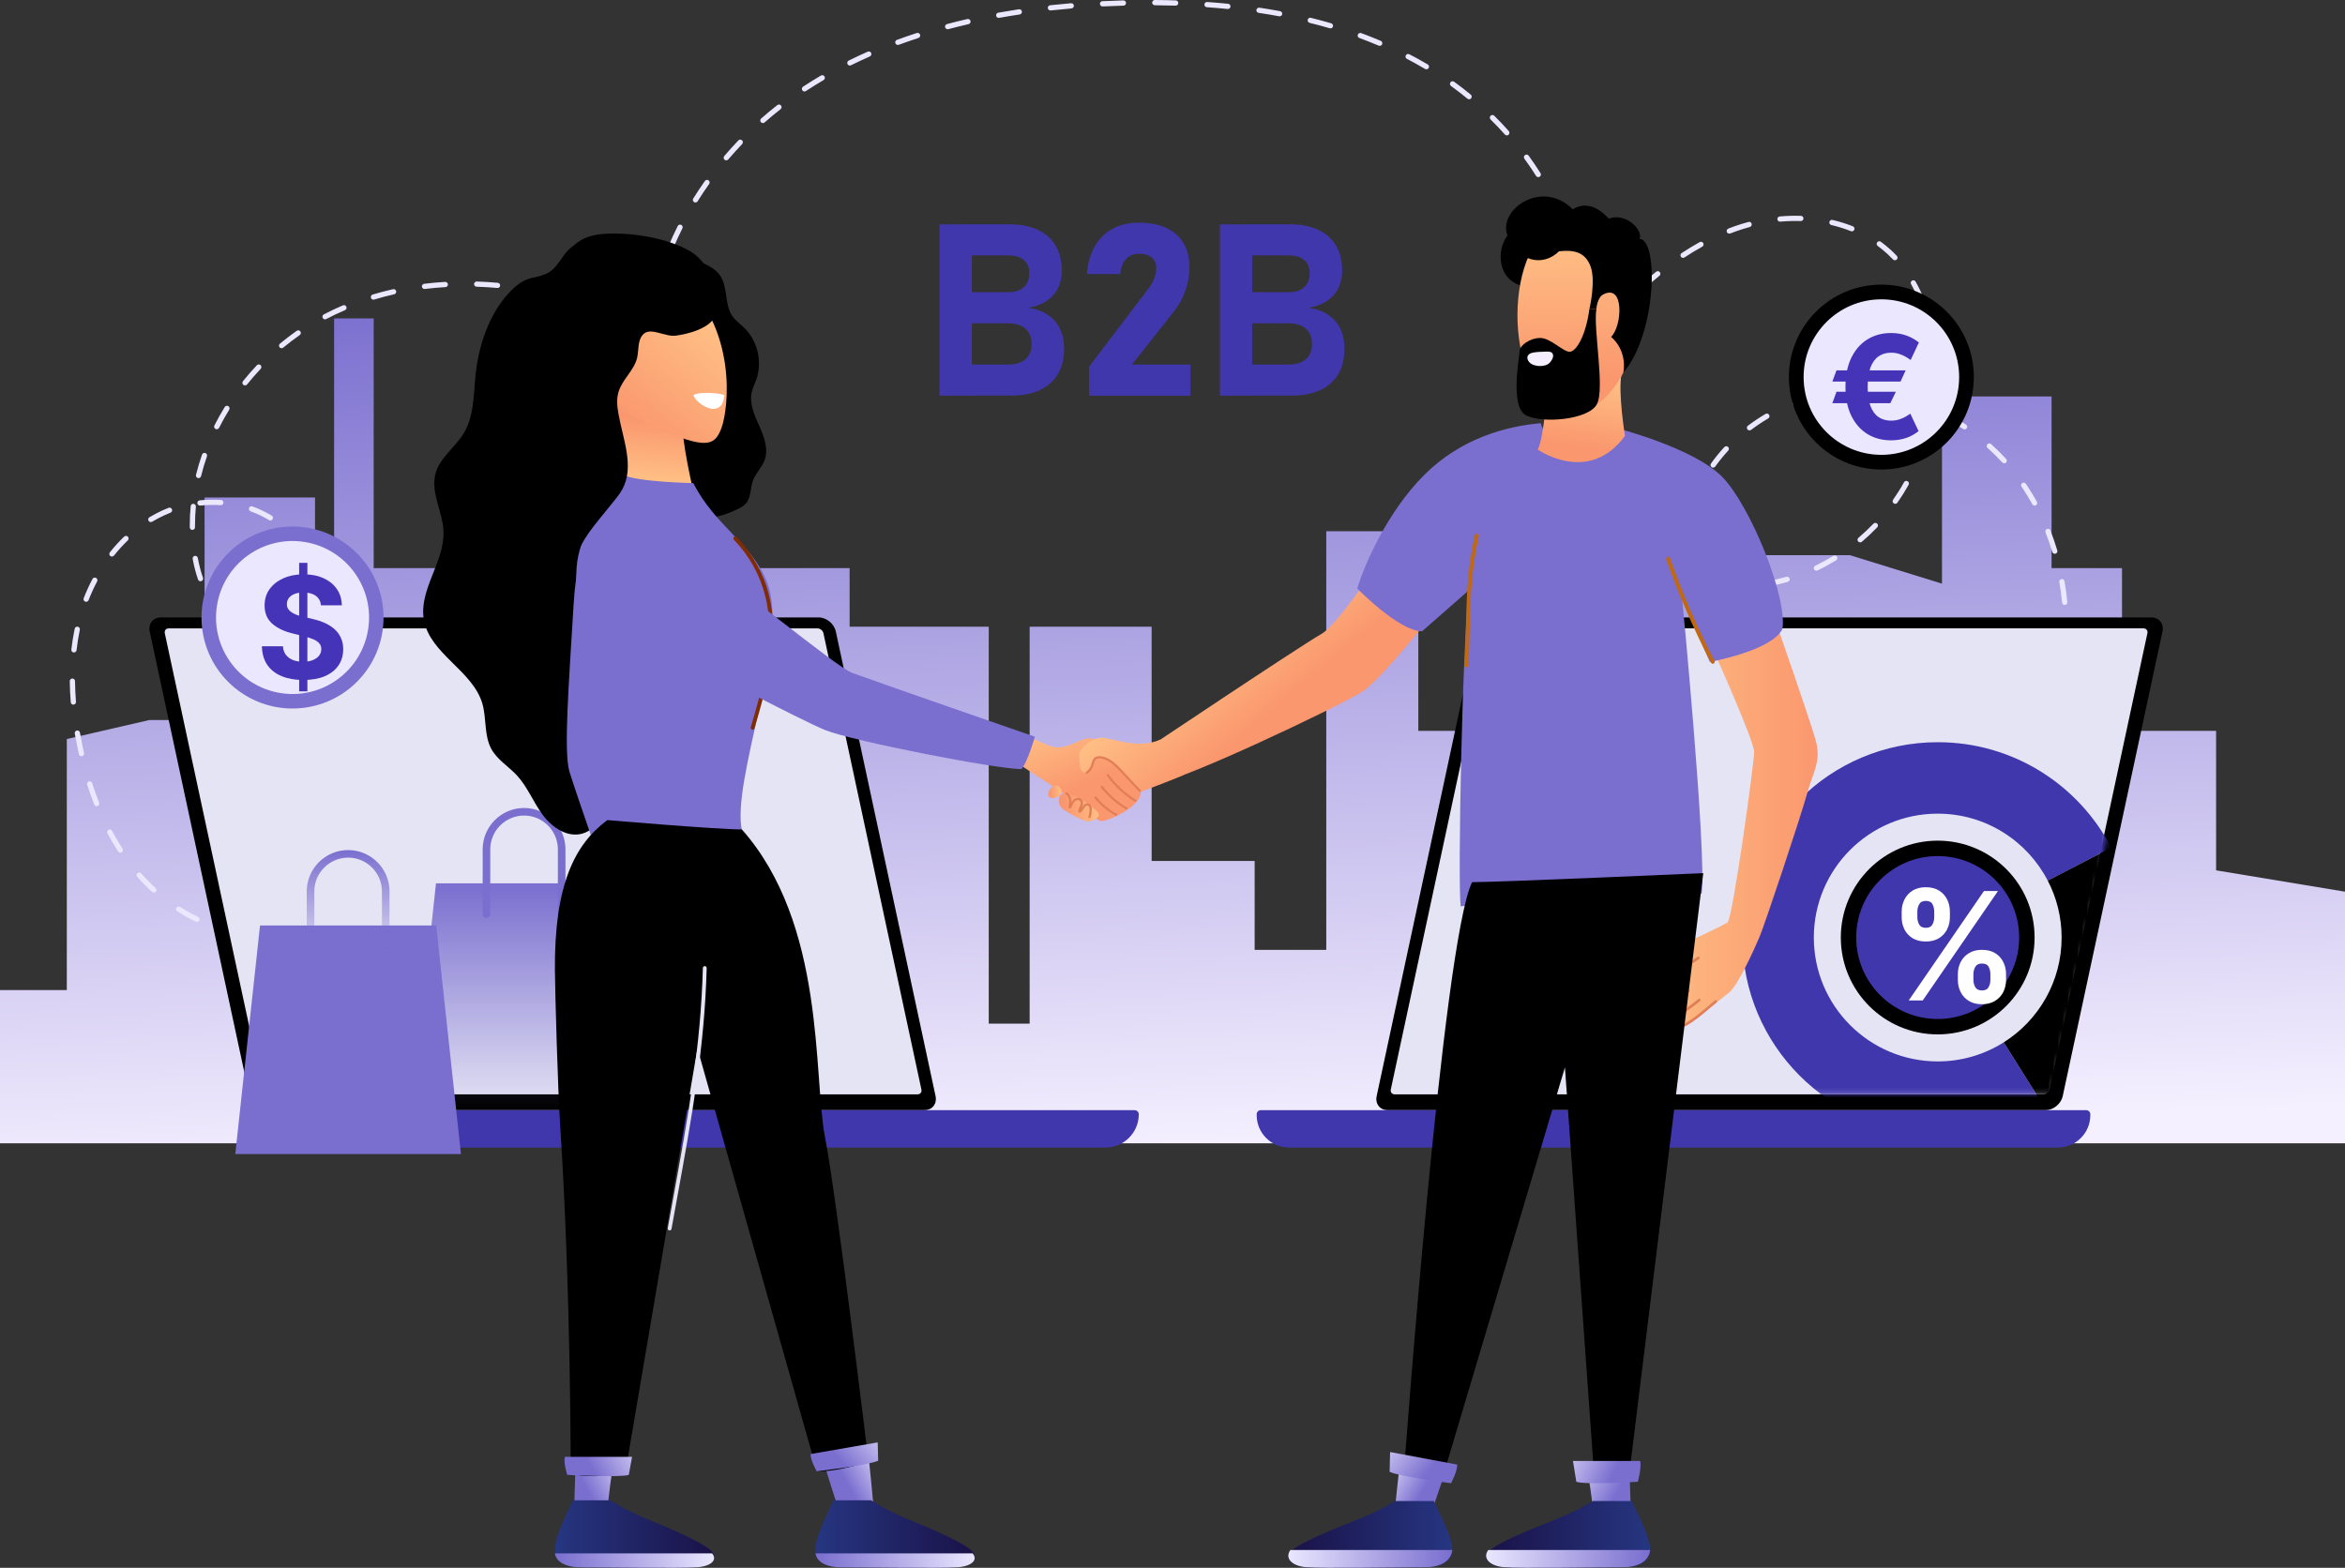
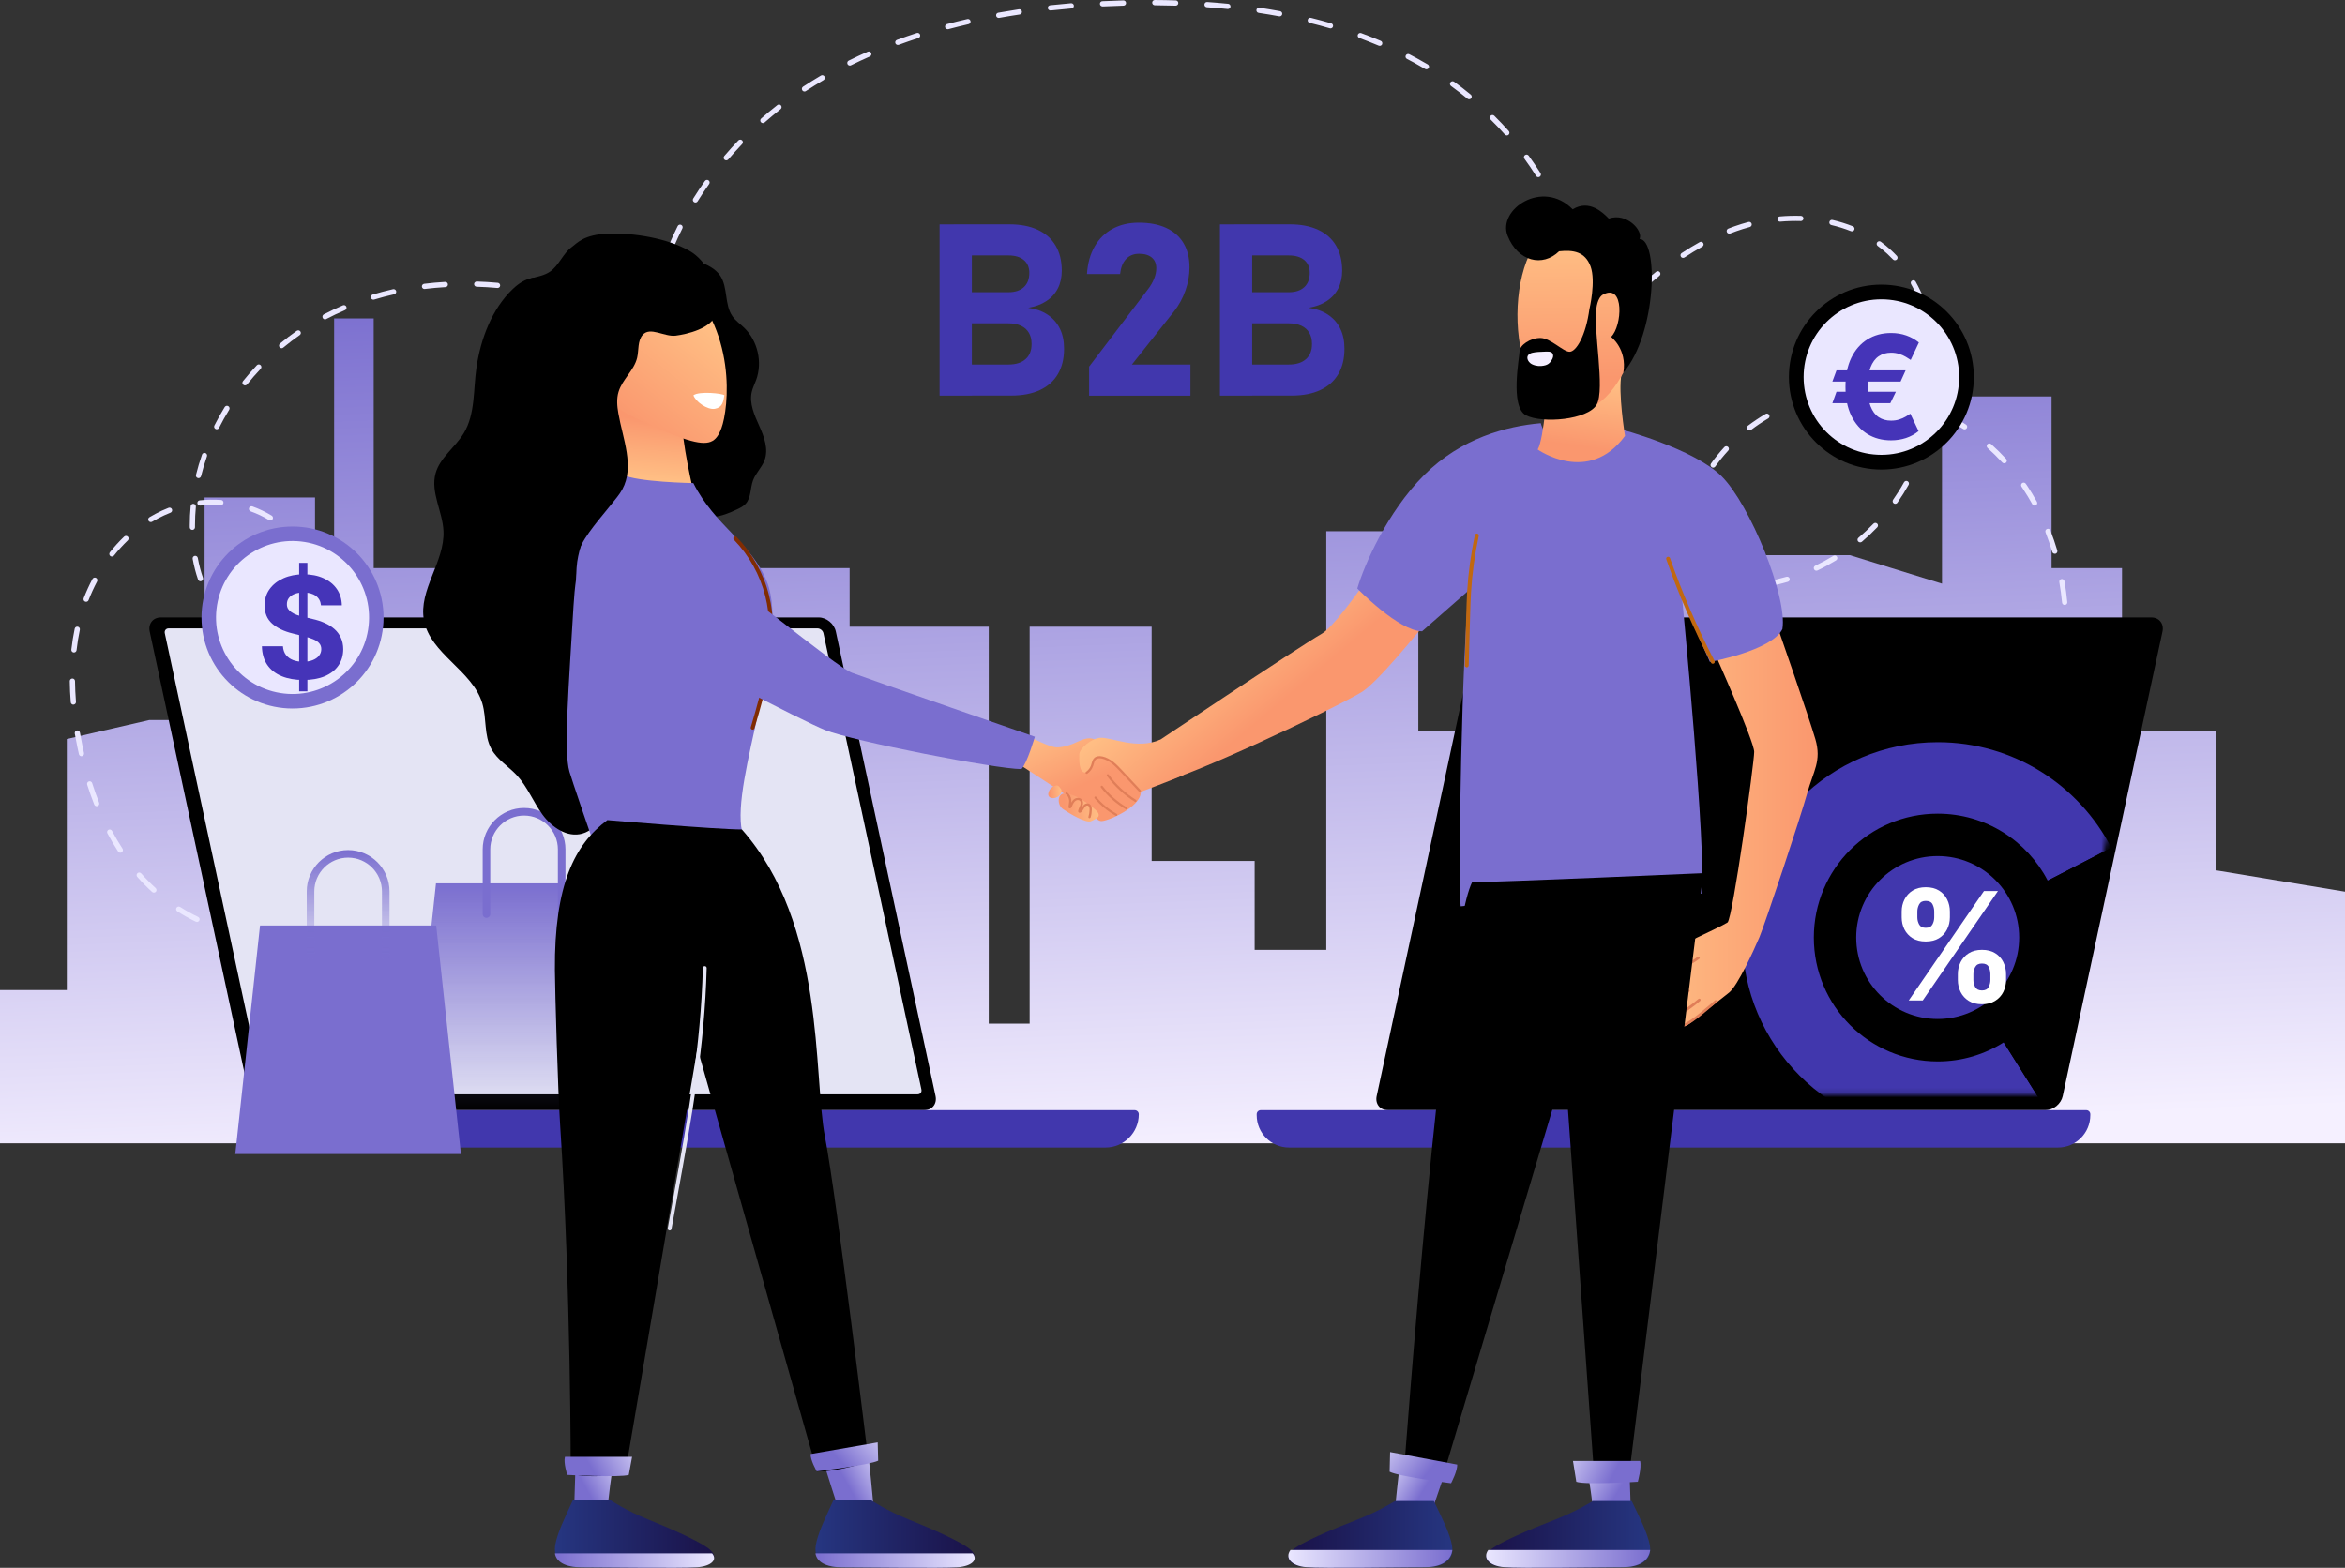
<svg xmlns="http://www.w3.org/2000/svg" width="486" height="325" viewBox="0 0 486 325" fill="none">
  <rect x="0" y="0" width="486" height="325" fill="#333333" stroke="none" />
  <path d="M60.903 237H0V205.229H13.847V153.199L30.954 149.256H42.399V103.128H65.29V111.567H69.244V66H77.446V117.762H85.076H176.084V129.908H204.914V212.188H213.394V129.908H238.678V178.474H260.025V196.896H274.869V110.12H293.945V151.5H313.87L330.83 115.087H383.4L402.476 120.989V82.178H425.187V117.762H439.785V151.5H459.286V180.417L486 184.84V237H60.903Z" fill="url(#paint0_linear_973_2908)" />
  <path d="M51.191 194.041C51.174 194.041 51.158 194.041 51.142 194.041C49.696 193.902 48.233 193.657 46.796 193.297C46.502 193.224 46.33 192.929 46.404 192.644C46.477 192.349 46.771 192.178 47.057 192.251C48.446 192.595 49.851 192.831 51.248 192.962C51.542 192.995 51.763 193.256 51.738 193.55C51.705 193.828 51.468 194.041 51.191 194.041ZM40.824 191.108C40.742 191.108 40.669 191.091 40.587 191.059C39.288 190.438 37.997 189.719 36.747 188.918C36.494 188.755 36.42 188.42 36.584 188.167C36.747 187.913 37.082 187.84 37.335 188.003C38.544 188.779 39.803 189.474 41.061 190.078C41.33 190.209 41.445 190.528 41.314 190.797C41.216 190.993 41.02 191.108 40.824 191.108ZM31.895 185.038C31.764 185.038 31.633 184.989 31.527 184.899C30.448 183.919 29.411 182.865 28.447 181.77C28.251 181.541 28.267 181.206 28.496 181.002C28.717 180.806 29.06 180.831 29.264 181.051C30.203 182.121 31.208 183.143 32.262 184.098C32.483 184.303 32.499 184.646 32.295 184.866C32.189 184.972 32.042 185.038 31.895 185.038ZM24.942 176.762C24.763 176.762 24.591 176.672 24.485 176.517C23.709 175.324 22.965 174.05 22.263 172.743C22.124 172.481 22.222 172.155 22.483 172.008C22.745 171.869 23.072 171.967 23.219 172.228C23.897 173.511 24.632 174.752 25.392 175.921C25.555 176.174 25.482 176.509 25.228 176.672C25.147 176.738 25.04 176.762 24.942 176.762ZM20.041 167.122C19.828 167.122 19.624 166.992 19.534 166.779C19.011 165.456 18.521 164.075 18.072 162.662C17.982 162.376 18.137 162.074 18.423 161.984C18.709 161.894 19.011 162.049 19.101 162.335C19.542 163.724 20.024 165.08 20.539 166.387C20.645 166.665 20.515 166.983 20.237 167.09C20.171 167.114 20.106 167.122 20.041 167.122ZM16.887 156.763C16.642 156.763 16.413 156.592 16.356 156.339C16.25 155.865 16.144 155.391 16.046 154.917C15.85 153.969 15.662 153.014 15.498 152.058C15.449 151.764 15.646 151.486 15.94 151.429C16.234 151.372 16.512 151.576 16.569 151.87C16.732 152.818 16.912 153.757 17.108 154.697C17.206 155.162 17.304 155.628 17.41 156.093C17.476 156.388 17.296 156.674 17.002 156.739C16.969 156.763 16.928 156.763 16.887 156.763ZM15.204 146.07C14.927 146.07 14.69 145.857 14.665 145.571C14.543 144.093 14.477 142.63 14.461 141.201C14.461 140.898 14.698 140.653 15 140.653H15.008C15.302 140.653 15.547 140.89 15.547 141.192C15.564 142.589 15.629 144.035 15.743 145.481C15.768 145.775 15.547 146.037 15.245 146.061C15.237 146.07 15.221 146.07 15.204 146.07ZM15.327 135.253C15.311 135.253 15.286 135.253 15.261 135.253C14.967 135.221 14.755 134.951 14.788 134.657C14.951 133.186 15.188 131.732 15.482 130.327C15.547 130.033 15.833 129.845 16.128 129.91C16.422 129.976 16.61 130.262 16.544 130.556C16.258 131.92 16.029 133.35 15.866 134.779C15.833 135.049 15.605 135.253 15.327 135.253ZM54.687 131.299C54.369 131.283 54.091 131.291 53.789 131.267C53.486 131.242 53.266 130.981 53.29 130.687C53.315 130.384 53.568 130.164 53.87 130.188C54.14 130.205 54.426 130.18 54.687 130.221C55.823 130.221 56.909 130.033 57.906 129.665C58.184 129.559 58.494 129.706 58.6 129.984C58.707 130.262 58.56 130.572 58.282 130.678C57.171 131.095 55.962 131.299 54.687 131.299ZM47.76 129.151C47.653 129.151 47.555 129.118 47.457 129.061C46.82 128.636 46.216 128.162 45.676 127.639C45.145 127.133 44.647 126.585 44.181 125.997C43.993 125.76 44.034 125.425 44.271 125.237C44.508 125.05 44.843 125.09 45.031 125.327C45.464 125.875 45.938 126.389 46.428 126.855C46.926 127.329 47.474 127.762 48.062 128.154C48.315 128.317 48.38 128.652 48.217 128.906C48.111 129.069 47.939 129.151 47.76 129.151ZM62.849 126.496C62.767 126.496 62.685 126.479 62.603 126.438C62.334 126.3 62.228 125.973 62.367 125.711C62.963 124.551 63.314 123.22 63.412 121.757C63.437 121.455 63.698 121.243 63.992 121.251C64.294 121.275 64.515 121.529 64.499 121.831C64.384 123.432 63.992 124.903 63.331 126.202C63.233 126.389 63.045 126.496 62.849 126.496ZM17.851 124.747C17.786 124.747 17.721 124.739 17.655 124.715C17.377 124.608 17.238 124.29 17.345 124.012C17.876 122.648 18.488 121.3 19.166 120.017C19.305 119.756 19.632 119.65 19.902 119.788C20.163 119.927 20.269 120.254 20.131 120.524C19.469 121.774 18.872 123.081 18.358 124.404C18.276 124.617 18.072 124.747 17.851 124.747ZM41.559 120.499C41.338 120.499 41.126 120.36 41.044 120.132C40.587 118.816 40.211 117.379 39.933 115.859C39.876 115.565 40.072 115.279 40.366 115.23C40.66 115.181 40.946 115.369 40.995 115.663C41.265 117.125 41.624 118.506 42.066 119.772C42.163 120.058 42.017 120.36 41.73 120.458C41.681 120.491 41.616 120.499 41.559 120.499ZM62.938 115.965C62.718 115.965 62.514 115.834 62.432 115.614C61.925 114.282 61.247 113.057 60.422 111.954C60.242 111.717 60.291 111.374 60.528 111.194C60.765 111.015 61.108 111.064 61.288 111.3C62.17 112.477 62.889 113.8 63.437 115.222C63.543 115.5 63.404 115.818 63.126 115.924C63.069 115.957 63.004 115.965 62.938 115.965ZM23.194 115.369C23.08 115.369 22.957 115.328 22.859 115.254C22.622 115.067 22.59 114.723 22.769 114.495C23.692 113.335 24.689 112.232 25.735 111.235C25.947 111.031 26.29 111.039 26.503 111.251C26.707 111.464 26.699 111.807 26.486 112.019C25.482 112.983 24.517 114.045 23.619 115.173C23.513 115.295 23.358 115.369 23.194 115.369ZM39.868 109.846C39.574 109.846 39.329 109.609 39.329 109.307V108.85C39.329 107.551 39.394 106.227 39.517 104.928C39.541 104.634 39.803 104.405 40.105 104.438C40.399 104.463 40.62 104.732 40.595 105.026C40.472 106.301 40.415 107.583 40.415 108.85V109.291C40.415 109.593 40.178 109.838 39.868 109.846C39.876 109.846 39.876 109.846 39.868 109.846ZM31.257 108.221C31.069 108.221 30.89 108.123 30.792 107.959C30.636 107.706 30.718 107.371 30.98 107.216C31.813 106.717 32.671 106.268 33.537 105.86C34.002 105.647 34.468 105.451 34.942 105.263C35.219 105.157 35.538 105.296 35.644 105.574C35.751 105.851 35.612 106.17 35.334 106.276C34.876 106.456 34.435 106.644 33.994 106.848C33.161 107.232 32.336 107.673 31.535 108.147C31.453 108.196 31.355 108.221 31.257 108.221ZM56.027 107.894C55.929 107.894 55.831 107.869 55.741 107.812C54.565 107.085 53.282 106.48 51.942 105.998C51.665 105.9 51.517 105.59 51.615 105.304C51.714 105.018 52.024 104.879 52.31 104.977C53.723 105.484 55.071 106.129 56.313 106.889C56.566 107.044 56.648 107.379 56.493 107.632C56.386 107.804 56.207 107.894 56.027 107.894ZM41.445 104.798C41.167 104.798 40.938 104.593 40.905 104.316C40.873 104.021 41.093 103.752 41.387 103.719C42.85 103.564 44.345 103.539 45.807 103.638C46.109 103.662 46.33 103.915 46.314 104.218C46.297 104.52 46.044 104.732 45.734 104.724C44.328 104.626 42.899 104.659 41.502 104.806C41.486 104.798 41.469 104.798 41.445 104.798ZM41.142 99.112C41.102 99.112 41.053 99.103 41.012 99.095C40.718 99.022 40.546 98.728 40.62 98.442C40.963 97.037 41.387 95.623 41.869 94.243C41.967 93.957 42.278 93.81 42.556 93.908C42.842 94.006 42.989 94.316 42.891 94.594C42.417 95.95 42.008 97.331 41.673 98.695C41.608 98.948 41.379 99.112 41.142 99.112ZM44.917 88.981C44.835 88.981 44.753 88.965 44.672 88.924C44.402 88.785 44.296 88.467 44.435 88.197C45.088 86.906 45.807 85.624 46.575 84.374C46.73 84.121 47.065 84.039 47.318 84.194C47.572 84.35 47.653 84.684 47.498 84.938C46.747 86.155 46.044 87.413 45.407 88.679C45.301 88.875 45.113 88.981 44.917 88.981ZM50.774 79.897C50.652 79.897 50.537 79.856 50.439 79.775C50.202 79.587 50.17 79.244 50.358 79.015C51.264 77.879 52.236 76.768 53.233 75.714C53.437 75.494 53.78 75.486 54.001 75.69C54.222 75.894 54.23 76.237 54.026 76.458C53.045 77.495 52.097 78.582 51.207 79.693C51.093 79.824 50.938 79.897 50.774 79.897ZM58.364 72.185C58.208 72.185 58.053 72.12 57.947 71.989C57.759 71.76 57.792 71.417 58.02 71.229C59.148 70.298 60.316 69.408 61.501 68.574C61.746 68.403 62.081 68.468 62.252 68.705C62.424 68.95 62.367 69.285 62.121 69.457C60.961 70.265 59.809 71.139 58.707 72.054C58.609 72.144 58.486 72.185 58.364 72.185ZM67.366 66.197C67.17 66.197 66.982 66.091 66.884 65.903C66.745 65.641 66.852 65.306 67.113 65.168C68.396 64.498 69.727 63.869 71.067 63.297C71.345 63.182 71.663 63.305 71.778 63.583C71.892 63.861 71.77 64.179 71.492 64.293C70.177 64.857 68.869 65.47 67.611 66.132C67.538 66.172 67.456 66.197 67.366 66.197ZM122.69 64.073C122.624 64.073 122.567 64.065 122.502 64.04C121.644 63.73 120.77 63.428 119.896 63.15C119.61 63.06 119.455 62.749 119.544 62.472C119.634 62.186 119.937 62.031 120.223 62.12C121.105 62.406 121.987 62.709 122.861 63.027C123.139 63.125 123.286 63.444 123.188 63.722C123.114 63.934 122.91 64.073 122.69 64.073ZM77.39 62.12C77.161 62.12 76.941 61.973 76.876 61.736C76.786 61.45 76.949 61.148 77.235 61.058C78.615 60.642 80.037 60.266 81.459 59.947C81.744 59.882 82.039 60.062 82.104 60.356C82.169 60.65 81.99 60.936 81.695 61.001C80.299 61.32 78.901 61.687 77.545 62.096C77.496 62.112 77.447 62.12 77.39 62.12ZM113.81 61.434C113.769 61.434 113.728 61.426 113.687 61.418C112.29 61.091 110.877 60.797 109.472 60.552C109.177 60.503 108.981 60.217 109.03 59.923C109.079 59.629 109.365 59.433 109.659 59.482C111.081 59.735 112.519 60.029 113.932 60.364C114.226 60.429 114.406 60.723 114.332 61.017C114.275 61.263 114.055 61.434 113.81 61.434ZM87.978 59.907C87.708 59.907 87.471 59.702 87.439 59.433C87.406 59.139 87.61 58.869 87.912 58.828C89.342 58.648 90.812 58.518 92.258 58.436C92.553 58.428 92.814 58.648 92.83 58.943C92.847 59.245 92.618 59.498 92.324 59.514C90.894 59.596 89.456 59.727 88.043 59.898C88.027 59.907 88.002 59.907 87.978 59.907ZM103.124 59.694C103.108 59.694 103.091 59.694 103.075 59.694C101.645 59.563 100.199 59.474 98.778 59.433C98.475 59.425 98.247 59.171 98.255 58.877C98.263 58.575 98.549 58.346 98.81 58.354C100.248 58.403 101.719 58.493 103.165 58.624C103.459 58.648 103.679 58.918 103.655 59.212C103.63 59.49 103.402 59.694 103.124 59.694Z" fill="#EAE7FF" />
  <path d="M135.088 83.361C134.826 83.361 134.598 83.173 134.557 82.912C134.304 81.482 134.108 80.028 133.977 78.574C133.952 78.271 134.173 78.01 134.467 77.986C134.777 77.961 135.031 78.181 135.055 78.476C135.186 79.897 135.374 81.327 135.627 82.724C135.676 83.018 135.48 83.296 135.186 83.353C135.153 83.361 135.121 83.361 135.088 83.361ZM134.336 72.569C134.328 72.569 134.32 72.569 134.32 72.569C134.018 72.561 133.789 72.308 133.797 72.005C133.846 70.568 133.952 69.097 134.124 67.643C134.157 67.349 134.426 67.12 134.72 67.169C135.014 67.202 135.235 67.471 135.194 67.766C135.031 69.195 134.924 70.633 134.875 72.046C134.867 72.34 134.63 72.569 134.336 72.569ZM135.766 61.851C135.725 61.851 135.684 61.843 135.643 61.834C135.349 61.769 135.17 61.475 135.235 61.181C135.562 59.776 135.946 58.354 136.37 56.965C136.46 56.68 136.763 56.516 137.049 56.606C137.334 56.696 137.498 56.998 137.408 57.284C136.983 58.657 136.607 60.054 136.289 61.426C136.24 61.687 136.011 61.851 135.766 61.851ZM326.571 56.786C326.31 56.786 326.081 56.598 326.04 56.328C325.812 54.931 325.517 53.518 325.166 52.137C325.093 51.843 325.264 51.549 325.558 51.476C325.844 51.402 326.147 51.574 326.22 51.868C326.58 53.281 326.882 54.727 327.119 56.157C327.168 56.451 326.964 56.729 326.669 56.778C326.629 56.786 326.604 56.786 326.571 56.786ZM139.124 51.574C139.05 51.574 138.985 51.557 138.911 51.533C138.633 51.419 138.511 51.1 138.625 50.822C139.189 49.499 139.802 48.167 140.455 46.86C140.586 46.59 140.913 46.484 141.182 46.615C141.452 46.745 141.558 47.072 141.427 47.342C140.782 48.624 140.177 49.94 139.622 51.239C139.54 51.443 139.336 51.574 139.124 51.574ZM323.696 46.37C323.483 46.37 323.279 46.239 323.189 46.027C322.675 44.711 322.095 43.388 321.474 42.097C321.343 41.828 321.457 41.501 321.727 41.37C321.996 41.239 322.323 41.354 322.454 41.623C323.091 42.939 323.679 44.286 324.21 45.635C324.317 45.912 324.178 46.231 323.9 46.337C323.826 46.353 323.761 46.37 323.696 46.37ZM144.131 41.975C144.033 41.975 143.935 41.95 143.846 41.893C143.592 41.738 143.511 41.403 143.674 41.15C144.442 39.924 145.251 38.699 146.092 37.514C146.264 37.269 146.607 37.212 146.844 37.383C147.089 37.555 147.146 37.898 146.974 38.135C146.141 39.303 145.34 40.504 144.589 41.713C144.483 41.885 144.311 41.975 144.131 41.975ZM318.802 36.714C318.622 36.714 318.443 36.624 318.345 36.46C317.593 35.259 316.784 34.067 315.935 32.907C315.755 32.661 315.812 32.327 316.057 32.147C316.302 31.975 316.637 32.024 316.817 32.269C317.675 33.454 318.5 34.671 319.268 35.888C319.431 36.142 319.35 36.477 319.096 36.632C319.006 36.689 318.908 36.714 318.802 36.714ZM150.52 33.242C150.397 33.242 150.275 33.201 150.169 33.111C149.94 32.915 149.915 32.572 150.103 32.351C151.043 31.248 152.023 30.153 153.028 29.108C153.232 28.895 153.575 28.887 153.796 29.091C154.008 29.296 154.016 29.639 153.812 29.859C152.824 30.897 151.86 31.967 150.928 33.053C150.83 33.176 150.675 33.242 150.52 33.242ZM312.291 28.07C312.144 28.07 311.997 28.005 311.891 27.89C310.943 26.828 309.947 25.775 308.925 24.77C308.713 24.557 308.713 24.214 308.917 24.002C309.13 23.789 309.473 23.789 309.685 23.994C310.714 25.015 311.727 26.077 312.691 27.163C312.888 27.384 312.871 27.727 312.651 27.931C312.544 28.029 312.422 28.07 312.291 28.07ZM158.109 25.513C157.962 25.513 157.807 25.448 157.701 25.333C157.505 25.105 157.521 24.77 157.75 24.566C158.836 23.61 159.972 22.67 161.108 21.78C161.344 21.592 161.688 21.641 161.867 21.87C162.055 22.107 162.006 22.45 161.777 22.629C160.65 23.512 159.539 24.435 158.469 25.374C158.363 25.472 158.24 25.513 158.109 25.513ZM304.473 20.579C304.35 20.579 304.228 20.538 304.13 20.456C303.027 19.549 301.883 18.667 300.723 17.826C300.478 17.654 300.429 17.311 300.601 17.066C300.772 16.821 301.115 16.772 301.36 16.943C302.537 17.793 303.697 18.692 304.816 19.615C305.045 19.803 305.078 20.146 304.89 20.375C304.783 20.514 304.628 20.579 304.473 20.579ZM166.728 18.961C166.548 18.961 166.377 18.871 166.279 18.716C166.115 18.463 166.181 18.128 166.434 17.965C167.635 17.18 168.885 16.404 170.135 15.661C170.396 15.506 170.723 15.595 170.878 15.857C171.033 16.118 170.944 16.445 170.682 16.6C169.44 17.327 168.215 18.095 167.022 18.871C166.941 18.937 166.834 18.961 166.728 18.961ZM295.617 14.362C295.519 14.362 295.429 14.337 295.34 14.288C294.588 13.839 293.828 13.406 293.06 12.989C292.57 12.72 292.08 12.458 291.582 12.205C291.312 12.066 291.214 11.739 291.353 11.478C291.492 11.217 291.819 11.11 292.08 11.249C292.578 11.511 293.085 11.772 293.583 12.042C294.359 12.467 295.135 12.908 295.903 13.357C296.157 13.512 296.246 13.839 296.091 14.1C295.977 14.264 295.797 14.362 295.617 14.362ZM176.131 13.586C175.935 13.586 175.739 13.48 175.649 13.284C175.518 13.014 175.625 12.687 175.894 12.556C177.177 11.919 178.5 11.298 179.84 10.71C180.118 10.588 180.436 10.71 180.551 10.988C180.673 11.258 180.551 11.584 180.273 11.699C178.95 12.279 177.642 12.899 176.368 13.529C176.295 13.569 176.213 13.586 176.131 13.586ZM285.945 9.501C285.871 9.501 285.806 9.485 285.732 9.46C284.433 8.913 283.085 8.374 281.729 7.875C281.452 7.769 281.304 7.459 281.411 7.181C281.517 6.903 281.827 6.756 282.105 6.862C283.478 7.369 284.842 7.908 286.157 8.464C286.435 8.578 286.557 8.897 286.443 9.174C286.353 9.379 286.157 9.501 285.945 9.501ZM186.073 9.313C185.853 9.313 185.649 9.174 185.567 8.962C185.461 8.684 185.608 8.374 185.885 8.267C187.233 7.769 188.614 7.295 190.003 6.838C190.289 6.748 190.591 6.903 190.689 7.189C190.779 7.475 190.624 7.777 190.338 7.875C188.965 8.325 187.593 8.798 186.261 9.289C186.204 9.297 186.139 9.313 186.073 9.313ZM196.399 6.054C196.163 6.054 195.942 5.89 195.877 5.653C195.803 5.367 195.975 5.065 196.261 4.992C197.633 4.624 199.055 4.273 200.484 3.946C200.778 3.88 201.064 4.06 201.138 4.354C201.203 4.648 201.023 4.934 200.729 5.008C199.308 5.335 197.903 5.686 196.538 6.045C196.498 6.045 196.449 6.054 196.399 6.054ZM275.741 5.882C275.692 5.882 275.643 5.874 275.586 5.857C274.23 5.457 272.825 5.081 271.419 4.738C271.125 4.665 270.954 4.371 271.027 4.085C271.101 3.791 271.387 3.619 271.681 3.693C273.102 4.044 274.516 4.428 275.888 4.828C276.174 4.91 276.337 5.212 276.256 5.498C276.19 5.727 275.978 5.882 275.741 5.882ZM206.979 3.709C206.726 3.709 206.497 3.529 206.448 3.26C206.399 2.966 206.587 2.68 206.881 2.631C208.311 2.377 209.74 2.14 211.17 1.92C211.472 1.879 211.742 2.083 211.791 2.377C211.832 2.671 211.636 2.949 211.333 2.998C209.912 3.211 208.49 3.447 207.077 3.701C207.044 3.709 207.012 3.709 206.979 3.709ZM265.203 3.382C265.17 3.382 265.137 3.382 265.104 3.374C263.716 3.113 262.286 2.876 260.848 2.663C260.554 2.622 260.35 2.345 260.391 2.051C260.432 1.756 260.709 1.56 261.003 1.593C262.458 1.814 263.895 2.051 265.301 2.312C265.595 2.369 265.791 2.647 265.734 2.941C265.685 3.202 265.456 3.382 265.203 3.382ZM217.697 2.165C217.428 2.165 217.191 1.961 217.158 1.683C217.125 1.389 217.338 1.119 217.64 1.087C219.078 0.931 220.524 0.792 221.97 0.67C222.28 0.645 222.534 0.866 222.558 1.16C222.583 1.462 222.362 1.724 222.06 1.748C220.622 1.871 219.192 2.01 217.763 2.165C217.738 2.165 217.722 2.165 217.697 2.165ZM254.476 1.863C254.46 1.863 254.443 1.863 254.419 1.863C252.989 1.716 251.551 1.593 250.114 1.495C249.811 1.47 249.591 1.217 249.615 0.915C249.64 0.613 249.901 0.392 250.195 0.417C251.641 0.515 253.087 0.645 254.533 0.784C254.827 0.817 255.048 1.078 255.015 1.381C254.991 1.65 254.754 1.863 254.476 1.863ZM228.497 1.323C228.211 1.323 227.974 1.095 227.958 0.809C227.942 0.507 228.17 0.253 228.473 0.245C229.919 0.172 231.373 0.123 232.819 0.082C233.105 0.074 233.366 0.31 233.374 0.613C233.383 0.915 233.146 1.16 232.852 1.168C231.414 1.209 229.976 1.258 228.53 1.332C228.522 1.323 228.514 1.323 228.497 1.323ZM243.668 1.168C243.66 1.168 243.66 1.168 243.652 1.168C242.214 1.127 240.768 1.095 239.33 1.087C239.028 1.087 238.791 0.841 238.791 0.539C238.791 0.245 239.036 0 239.33 0C240.776 0.008 242.23 0.033 243.676 0.082C243.978 0.09 244.207 0.343 244.199 0.637C244.199 0.931 243.954 1.168 243.668 1.168Z" fill="#EAE7FF" />
  <path d="M426.761 144.093C426.72 144.093 426.688 144.084 426.647 144.076C426.353 144.011 426.165 143.725 426.23 143.431C426.336 142.957 426.426 142.491 426.524 142.018C426.581 141.723 426.867 141.536 427.161 141.593C427.455 141.65 427.643 141.936 427.586 142.23C427.488 142.712 427.39 143.194 427.284 143.668C427.235 143.921 427.014 144.093 426.761 144.093ZM427.962 136.225C427.946 136.225 427.929 136.225 427.913 136.225C427.611 136.201 427.39 135.939 427.423 135.637C427.545 134.208 427.611 132.762 427.635 131.348C427.643 131.054 427.88 130.817 428.174 130.817H428.183C428.485 130.825 428.722 131.07 428.714 131.365C428.697 132.811 428.624 134.273 428.501 135.727C428.477 136.013 428.24 136.225 427.962 136.225ZM427.905 125.409C427.627 125.409 427.39 125.197 427.366 124.919C427.227 123.497 427.039 122.068 426.794 120.663C426.745 120.369 426.941 120.091 427.235 120.034C427.521 119.985 427.807 120.181 427.864 120.475C428.109 121.904 428.305 123.359 428.444 124.813C428.477 125.107 428.256 125.376 427.954 125.401C427.938 125.409 427.921 125.409 427.905 125.409ZM359.69 122.117C359.682 122.117 359.674 122.117 359.665 122.117C358.032 122.035 356.553 121.757 355.262 121.3C354.976 121.202 354.837 120.891 354.935 120.605C355.033 120.32 355.344 120.181 355.63 120.279C356.814 120.703 358.195 120.957 359.723 121.03C360.025 121.047 360.254 121.3 360.237 121.602C360.221 121.896 359.984 122.117 359.69 122.117ZM366.16 121.618C365.899 121.618 365.67 121.431 365.629 121.169C365.58 120.875 365.776 120.597 366.07 120.54C367.459 120.295 368.856 119.968 370.229 119.568C370.523 119.486 370.817 119.65 370.898 119.936C370.98 120.221 370.817 120.524 370.531 120.605C369.118 121.022 367.68 121.357 366.258 121.61C366.226 121.618 366.193 121.618 366.16 121.618ZM376.446 118.302C376.241 118.302 376.053 118.187 375.955 117.991C375.825 117.722 375.939 117.395 376.209 117.272C377.483 116.66 378.749 115.973 379.967 115.23C380.22 115.075 380.555 115.156 380.71 115.41C380.865 115.663 380.783 115.998 380.53 116.153C379.28 116.921 377.99 117.624 376.674 118.253C376.601 118.285 376.519 118.302 376.446 118.302ZM350.606 117.24C350.41 117.24 350.222 117.133 350.124 116.946C349.486 115.687 349.111 114.209 349.013 112.559C348.996 112.256 349.225 112.003 349.519 111.987C349.813 111.97 350.075 112.199 350.091 112.493C350.181 113.996 350.508 115.328 351.088 116.447C351.226 116.717 351.12 117.044 350.851 117.174C350.769 117.223 350.687 117.24 350.606 117.24ZM425.846 114.789C425.609 114.789 425.397 114.634 425.331 114.405C424.915 113.024 424.449 111.66 423.934 110.353C423.828 110.075 423.967 109.756 424.245 109.65C424.523 109.544 424.841 109.675 424.947 109.961C425.47 111.3 425.952 112.689 426.369 114.103C426.459 114.388 426.295 114.691 426.01 114.781C425.952 114.781 425.895 114.789 425.846 114.789ZM385.514 112.428C385.358 112.428 385.211 112.362 385.097 112.24C384.901 112.011 384.934 111.668 385.162 111.48C386.249 110.557 387.303 109.569 388.275 108.556C388.479 108.343 388.822 108.335 389.043 108.539C389.263 108.743 389.263 109.087 389.059 109.307C388.054 110.353 386.976 111.366 385.865 112.313C385.759 112.387 385.636 112.428 385.514 112.428ZM350.377 106.652C350.328 106.652 350.279 106.644 350.23 106.636C349.944 106.554 349.772 106.26 349.854 105.966C350.246 104.561 350.744 103.164 351.341 101.816C351.463 101.546 351.782 101.415 352.052 101.538C352.329 101.661 352.452 101.979 352.329 102.249C351.757 103.548 351.275 104.896 350.9 106.252C350.826 106.489 350.614 106.652 350.377 106.652ZM421.68 104.814C421.492 104.814 421.304 104.716 421.206 104.536C420.593 103.433 419.931 102.339 419.237 101.293L418.959 100.884C418.788 100.639 418.853 100.296 419.098 100.133C419.343 99.969 419.678 100.027 419.85 100.28L420.136 100.697C420.846 101.767 421.524 102.886 422.145 104.013C422.292 104.275 422.194 104.602 421.933 104.749C421.851 104.789 421.761 104.814 421.68 104.814ZM392.784 104.438C392.678 104.438 392.572 104.405 392.474 104.34C392.229 104.169 392.172 103.834 392.343 103.589C393.152 102.428 393.92 101.211 394.614 99.961C394.761 99.7 395.088 99.61 395.35 99.757C395.611 99.904 395.701 100.231 395.562 100.492C394.851 101.767 394.067 103.017 393.234 104.209C393.119 104.356 392.956 104.438 392.784 104.438ZM355.042 96.939C354.935 96.939 354.821 96.906 354.731 96.841C354.486 96.669 354.429 96.326 354.6 96.089C355.442 94.904 356.373 93.761 357.37 92.674C357.574 92.454 357.917 92.437 358.138 92.641C358.358 92.846 358.375 93.189 358.17 93.409C357.198 94.463 356.3 95.574 355.483 96.718C355.377 96.857 355.213 96.939 355.042 96.939ZM415.373 96.04C415.226 96.04 415.079 95.983 414.973 95.868C414.009 94.823 412.987 93.81 411.925 92.862C411.705 92.666 411.68 92.323 411.885 92.094C412.089 91.874 412.424 91.849 412.652 92.053C413.739 93.025 414.785 94.063 415.773 95.133C415.977 95.354 415.961 95.697 415.741 95.901C415.634 95.991 415.504 96.04 415.373 96.04ZM397.841 94.888C397.776 94.888 397.711 94.88 397.645 94.855C397.367 94.749 397.229 94.431 397.335 94.153C397.841 92.829 398.299 91.465 398.691 90.093C398.773 89.807 399.075 89.635 399.361 89.717C399.647 89.799 399.818 90.101 399.737 90.387C399.336 91.792 398.871 93.197 398.356 94.545C398.266 94.757 398.062 94.888 397.841 94.888ZM362.582 89.218C362.419 89.218 362.255 89.145 362.149 89.006C361.969 88.769 362.018 88.426 362.255 88.246C363.415 87.372 364.649 86.547 365.907 85.804C366.168 85.648 366.495 85.738 366.65 86C366.806 86.261 366.716 86.588 366.454 86.743C365.229 87.462 364.036 88.263 362.909 89.112C362.811 89.186 362.696 89.218 362.582 89.218ZM407.154 89.006C407.048 89.006 406.942 88.973 406.852 88.916C405.659 88.124 404.426 87.38 403.184 86.71C402.923 86.572 402.825 86.237 402.964 85.975C403.102 85.714 403.437 85.616 403.699 85.755C404.973 86.441 406.239 87.201 407.457 88.017C407.71 88.181 407.775 88.524 407.604 88.769C407.506 88.924 407.334 89.006 407.154 89.006ZM400.545 84.423C400.521 84.423 400.496 84.423 400.472 84.415C400.178 84.374 399.965 84.096 400.014 83.802C400.21 82.397 400.349 80.959 400.423 79.538C400.439 79.235 400.66 79.007 400.995 79.023C401.297 79.039 401.526 79.293 401.509 79.595C401.436 81.049 401.297 82.519 401.093 83.957C401.044 84.227 400.815 84.423 400.545 84.423ZM397.506 84.129C397.449 84.129 397.384 84.121 397.327 84.096C395.979 83.614 394.598 83.206 393.234 82.871C392.94 82.797 392.768 82.511 392.833 82.217C392.907 81.923 393.193 81.743 393.487 81.817C394.892 82.16 396.305 82.585 397.686 83.075C397.964 83.173 398.111 83.484 398.013 83.769C397.939 83.998 397.735 84.129 397.506 84.129ZM372.05 84.023C371.83 84.023 371.626 83.884 371.544 83.671C371.438 83.394 371.585 83.083 371.862 82.977C373.243 82.462 374.656 82.029 376.07 81.694C376.364 81.621 376.65 81.801 376.723 82.095C376.797 82.389 376.617 82.675 376.323 82.748C374.951 83.075 373.578 83.5 372.246 83.998C372.173 84.014 372.116 84.023 372.05 84.023ZM386.951 81.891C386.935 81.891 386.927 81.891 386.911 81.891C385.489 81.792 384.059 81.776 382.646 81.841C382.344 81.858 382.091 81.621 382.082 81.327C382.066 81.025 382.295 80.771 382.597 80.763C384.059 80.698 385.53 80.714 386.992 80.812C387.295 80.837 387.515 81.09 387.499 81.392C387.466 81.67 387.229 81.891 386.951 81.891ZM400.831 73.615C400.554 73.615 400.317 73.402 400.292 73.125C400.161 71.687 399.957 70.257 399.679 68.893C399.622 68.599 399.81 68.313 400.104 68.256C400.406 68.198 400.684 68.386 400.741 68.68C401.019 70.086 401.232 71.548 401.37 73.027C401.395 73.321 401.183 73.59 400.88 73.615C400.864 73.615 400.848 73.615 400.831 73.615ZM332.551 67.7C332.42 67.7 332.282 67.651 332.184 67.553C331.963 67.349 331.955 67.006 332.159 66.785C333.148 65.731 334.161 64.686 335.182 63.656C335.394 63.444 335.737 63.444 335.95 63.656C336.162 63.869 336.162 64.212 335.95 64.424C334.928 65.445 333.932 66.483 332.951 67.529C332.837 67.643 332.69 67.7 332.551 67.7ZM398.397 63.093C398.184 63.093 397.98 62.962 397.89 62.749C397.359 61.401 396.747 60.111 396.069 58.902C395.921 58.64 396.011 58.313 396.273 58.166C396.534 58.019 396.861 58.109 397.008 58.371C397.711 59.621 398.348 60.96 398.895 62.349C399.001 62.627 398.862 62.946 398.585 63.052C398.536 63.076 398.462 63.093 398.397 63.093ZM340.271 60.103C340.124 60.103 339.977 60.045 339.871 59.923C339.675 59.702 339.691 59.359 339.912 59.155C341.031 58.158 342.15 57.202 343.237 56.328C343.474 56.14 343.809 56.173 343.997 56.41C344.184 56.647 344.152 56.982 343.915 57.17C342.845 58.036 341.734 58.975 340.631 59.964C340.533 60.062 340.402 60.103 340.271 60.103ZM392.711 53.951C392.564 53.951 392.425 53.894 392.319 53.779C391.935 53.379 391.543 52.987 391.134 52.611C390.513 52.039 389.843 51.492 389.157 50.986C388.912 50.806 388.863 50.471 389.043 50.226C389.223 49.981 389.566 49.932 389.803 50.111C390.521 50.642 391.224 51.214 391.878 51.819C392.311 52.211 392.719 52.619 393.119 53.044C393.324 53.265 393.315 53.608 393.095 53.812C392.98 53.902 392.85 53.951 392.711 53.951ZM348.816 53.453C348.637 53.453 348.465 53.371 348.367 53.208C348.204 52.954 348.269 52.619 348.522 52.456C349.764 51.639 351.022 50.871 352.264 50.185C352.525 50.038 352.852 50.136 352.999 50.397C353.146 50.659 353.048 50.986 352.787 51.133C351.57 51.811 350.336 52.554 349.119 53.363C349.021 53.42 348.915 53.453 348.816 53.453ZM358.391 48.428C358.17 48.428 357.966 48.298 357.885 48.085C357.778 47.808 357.917 47.489 358.195 47.383C358.62 47.219 359.045 47.056 359.469 46.909C360.417 46.574 361.389 46.272 362.37 46.01C362.656 45.929 362.958 46.108 363.031 46.394C363.105 46.68 362.933 46.982 362.647 47.056C361.7 47.309 360.752 47.603 359.837 47.93C359.42 48.077 359.004 48.232 358.595 48.396C358.522 48.42 358.456 48.428 358.391 48.428ZM383.798 47.955C383.733 47.955 383.667 47.946 383.594 47.914C382.303 47.399 380.939 46.974 379.542 46.648C379.248 46.582 379.068 46.288 379.141 45.994C379.207 45.7 379.501 45.52 379.795 45.594C381.249 45.937 382.662 46.378 384.002 46.909C384.28 47.023 384.419 47.334 384.305 47.611C384.215 47.824 384.01 47.955 383.798 47.955ZM368.897 45.945C368.619 45.945 368.382 45.733 368.358 45.455C368.333 45.161 368.554 44.891 368.848 44.867C370.318 44.736 371.789 44.695 373.243 44.744C373.545 44.752 373.774 45.005 373.766 45.3C373.758 45.602 373.48 45.847 373.21 45.822C371.797 45.782 370.367 45.822 368.946 45.945C368.93 45.945 368.913 45.945 368.897 45.945Z" fill="#EAE7FF" />
  <path d="M191.598 230.125H55.242C53.624 230.125 52.039 228.818 51.696 227.2L31.027 130.915C30.684 129.298 31.705 127.991 33.323 127.991H169.679C171.297 127.991 172.881 129.298 173.225 130.915L193.893 227.2C194.236 228.818 193.207 230.125 191.598 230.125Z" fill="black" />
  <path d="M190.169 226.849H55.683C55.128 226.849 54.572 226.4 54.458 225.836L34.157 131.275C34.034 130.719 34.394 130.262 34.949 130.262H169.435C169.99 130.262 170.546 130.711 170.66 131.275L190.961 225.844C191.084 226.391 190.724 226.849 190.169 226.849Z" fill="#E4E4F4" />
  <path d="M229.119 237.878H60.903C57.096 237.878 54.016 234.79 54.016 230.991C54.016 230.517 54.4 230.133 54.873 230.133H235.157C235.63 230.133 236.014 230.517 236.014 230.991C236.006 234.79 232.918 237.878 229.119 237.878Z" fill="#4137AD" />
  <path d="M287.602 230.125H423.958C425.576 230.125 427.161 228.818 427.504 227.2L448.173 130.915C448.516 129.298 447.495 127.991 445.877 127.991H309.529C307.912 127.991 306.327 129.298 305.984 130.915L285.315 227.2C284.964 228.818 285.993 230.125 287.602 230.125Z" fill="black" />
-   <path d="M289.035 226.849H423.52C424.076 226.849 424.632 226.4 424.746 225.836L445.047 131.266C445.169 130.711 444.81 130.253 444.255 130.253H309.769C309.214 130.253 308.658 130.703 308.544 131.266L288.243 225.836C288.12 226.391 288.48 226.849 289.035 226.849Z" fill="#E4E4F4" />
  <path d="M267.164 237.878H426.501C430.21 237.878 433.217 234.871 433.217 231.162V230.966C433.217 230.509 432.841 230.133 432.383 230.133H261.283C260.825 230.133 260.449 230.509 260.449 230.966V231.162C260.449 234.871 263.456 237.878 267.164 237.878Z" fill="#4137AD" />
  <path d="M194.727 46.517H201.417V82.013H194.727V46.517ZM197.651 75.567H208.982C210.51 75.567 211.694 75.2 212.536 74.456C213.377 73.713 213.794 72.675 213.794 71.344V71.27C213.794 70.372 213.606 69.612 213.23 68.975C212.855 68.337 212.307 67.855 211.58 67.52C210.853 67.186 209.987 67.022 208.982 67.022H197.651V60.576H208.982C210.363 60.576 211.433 60.225 212.193 59.523C212.953 58.82 213.328 57.84 213.328 56.565C213.328 55.43 212.953 54.539 212.193 53.902C211.433 53.265 210.363 52.946 208.982 52.946H197.651V46.501H209.195C211.49 46.501 213.451 46.876 215.077 47.636C216.702 48.396 217.944 49.49 218.786 50.928C219.635 52.366 220.052 54.098 220.052 56.116C220.052 57.496 219.782 58.722 219.235 59.792C218.688 60.862 217.895 61.736 216.858 62.414C215.812 63.101 214.562 63.558 213.1 63.803C214.66 64.016 216 64.49 217.119 65.233C218.23 65.976 219.08 66.94 219.66 68.125C220.24 69.31 220.526 70.69 220.526 72.251V72.324C220.526 74.358 220.101 76.098 219.243 77.552C218.385 79.007 217.144 80.101 215.51 80.861C213.876 81.621 211.907 81.997 209.611 81.997H197.651V75.567Z" fill="#4137AD" />
  <path d="M225.727 75.984L237.907 59.972C238.463 59.253 238.888 58.518 239.19 57.766C239.492 57.006 239.639 56.304 239.639 55.658V55.609C239.639 54.645 239.329 53.91 238.708 53.387C238.087 52.864 237.213 52.603 236.069 52.603C234.966 52.603 234.068 52.962 233.381 53.69C232.695 54.417 232.287 55.446 232.14 56.778V56.802H225.277V56.778C225.424 54.564 225.955 52.66 226.879 51.067C227.794 49.474 229.035 48.257 230.604 47.415C232.164 46.574 233.97 46.157 236.02 46.157C238.234 46.157 240.121 46.517 241.698 47.244C243.266 47.971 244.467 49.025 245.284 50.406C246.109 51.786 246.518 53.461 246.518 55.413V55.438C246.518 57.047 246.24 58.648 245.676 60.233C245.113 61.818 244.328 63.256 243.324 64.539L234.582 75.576H246.714V82.021H225.719V75.984H225.727Z" fill="#4137AD" />
  <path d="M252.828 46.517H259.519V82.013H252.828V46.517ZM255.761 75.567H267.092C268.62 75.567 269.804 75.2 270.646 74.456C271.487 73.713 271.904 72.675 271.904 71.344V71.27C271.904 70.372 271.716 69.612 271.34 68.975C270.964 68.337 270.417 67.855 269.69 67.52C268.963 67.186 268.097 67.022 267.092 67.022H255.761V60.576H267.092C268.473 60.576 269.543 60.225 270.303 59.523C271.062 58.82 271.438 57.84 271.438 56.565C271.438 55.43 271.062 54.539 270.303 53.902C269.543 53.265 268.473 52.946 267.092 52.946H255.761V46.501H267.304C269.6 46.501 271.561 46.876 273.186 47.636C274.812 48.396 276.054 49.49 276.895 50.928C277.745 52.366 278.162 54.098 278.162 56.116C278.162 57.496 277.892 58.722 277.345 59.792C276.797 60.862 276.005 61.736 274.967 62.414C273.93 63.101 272.672 63.558 271.209 63.803C272.77 64.016 274.11 64.49 275.229 65.233C276.34 65.976 277.189 66.94 277.769 68.125C278.349 69.31 278.635 70.69 278.635 72.251V72.324C278.635 74.358 278.211 76.098 277.353 77.552C276.495 79.007 275.253 80.101 273.619 80.861C271.985 81.621 270.017 81.997 267.721 81.997H255.761V75.567Z" fill="#4137AD" />
  <mask id="mask0_973_2908" style="mask-type:luminance" maskUnits="userSpaceOnUse" x="9" y="27" width="458" height="200">
    <path d="M54.447 226.849H425.184L466.056 37.449L9.539 27.114L54.447 226.849Z" fill="white" />
  </mask>
  <g mask="url(#mask0_973_2908)">
    <path d="M375.916 194.343C375.916 208.525 387.419 220.027 401.601 220.027C406.617 220.027 411.314 218.573 415.268 216.073L423.16 228.622C416.911 232.559 409.517 234.83 401.601 234.83C379.233 234.83 361.113 216.694 361.113 194.343C361.113 171.975 379.233 153.855 401.601 153.855C417.262 153.855 430.839 162.735 437.571 175.741L424.394 182.554C420.129 174.303 411.519 168.666 401.601 168.666C387.419 168.658 375.916 180.161 375.916 194.343Z" fill="#4137AD" />
    <path d="M442.09 194.343C442.09 208.778 434.533 221.449 423.161 228.622L415.27 216.073C422.483 211.531 427.27 203.492 427.27 194.343C427.27 190.095 426.233 186.075 424.395 182.546L437.572 175.733C440.464 181.304 442.09 187.627 442.09 194.343Z" fill="black" />
    <path d="M401.588 214.423C412.678 214.423 421.669 205.433 421.669 194.343C421.669 183.253 412.678 174.262 401.588 174.262C390.498 174.262 381.508 183.253 381.508 194.343C381.508 205.433 390.498 214.423 401.588 214.423Z" fill="black" />
    <path d="M401.585 211.229C410.911 211.229 418.472 203.669 418.472 194.343C418.472 185.017 410.911 177.457 401.585 177.457C392.259 177.457 384.699 185.017 384.699 194.343C384.699 203.669 392.259 211.229 401.585 211.229Z" fill="#4137AD" />
    <path d="M405.763 203.132V201.936C405.763 201.028 405.955 200.193 406.339 199.433C406.73 198.665 407.295 198.052 408.034 197.594C408.779 197.129 409.688 196.896 410.758 196.896C411.844 196.896 412.756 197.125 413.494 197.583C414.24 198.041 414.801 198.654 415.178 199.422C415.562 200.182 415.754 201.02 415.754 201.936V203.132C415.754 204.04 415.562 204.878 415.178 205.646C414.794 206.407 414.229 207.016 413.483 207.474C412.737 207.939 411.829 208.172 410.758 208.172C409.673 208.172 408.761 207.939 408.023 207.474C407.284 207.016 406.723 206.407 406.339 205.646C405.955 204.878 405.763 204.04 405.763 203.132ZM408.986 201.936V203.132C408.986 203.656 409.112 204.151 409.363 204.616C409.621 205.082 410.086 205.314 410.758 205.314C411.43 205.314 411.888 205.085 412.132 204.627C412.383 204.17 412.509 203.671 412.509 203.132V201.936C412.509 201.397 412.39 200.895 412.154 200.429C411.918 199.964 411.453 199.732 410.758 199.732C410.094 199.732 409.632 199.964 409.374 200.429C409.115 200.895 408.986 201.397 408.986 201.936ZM394.122 190.151V188.954C394.122 188.039 394.318 187.201 394.709 186.44C395.1 185.672 395.665 185.059 396.404 184.601C397.149 184.144 398.05 183.915 399.106 183.915C400.199 183.915 401.115 184.144 401.853 184.601C402.592 185.059 403.153 185.672 403.537 186.44C403.921 187.201 404.113 188.039 404.113 188.954V190.151C404.113 191.066 403.917 191.904 403.526 192.665C403.142 193.426 402.577 194.035 401.831 194.493C401.093 194.943 400.184 195.168 399.106 195.168C398.028 195.168 397.116 194.939 396.37 194.481C395.632 194.016 395.071 193.407 394.687 192.654C394.31 191.893 394.122 191.059 394.122 190.151ZM397.367 188.954V190.151C397.367 190.69 397.493 191.188 397.744 191.646C398.002 192.104 398.456 192.333 399.106 192.333C399.786 192.333 400.247 192.104 400.491 191.646C400.742 191.188 400.867 190.69 400.867 190.151V188.954C400.867 188.415 400.749 187.913 400.513 187.448C400.277 186.983 399.808 186.75 399.106 186.75C398.449 186.75 397.995 186.986 397.744 187.459C397.493 187.932 397.367 188.43 397.367 188.954ZM395.584 207.385L411.179 184.701H414.081L398.486 207.385H395.584Z" fill="white" />
  </g>
  <path d="M131.996 230.501H85.234L90.357 183.118H126.866L131.996 230.501Z" fill="url(#paint1_linear_973_2908)" />
  <path d="M116.407 190.266C115.974 190.266 115.622 189.915 115.622 189.482V176.068C115.622 172.204 112.477 169.058 108.613 169.058C104.749 169.058 101.604 172.204 101.604 176.068V189.482C101.604 189.915 101.252 190.266 100.819 190.266C100.386 190.266 100.035 189.915 100.035 189.482V176.068C100.035 171.338 103.883 167.49 108.613 167.49C113.343 167.49 117.191 171.338 117.191 176.068V189.482C117.191 189.907 116.84 190.266 116.407 190.266Z" fill="#7A6ECF" />
  <path d="M95.532 239.226H48.762L53.892 191.843H90.401L95.532 239.226Z" fill="#7A6ECF" />
  <path d="M79.942 198.991C79.509 198.991 79.158 198.64 79.158 198.207V184.793C79.158 180.928 76.012 177.783 72.148 177.783C68.284 177.783 65.139 180.928 65.139 184.793V198.207C65.139 198.64 64.788 198.991 64.355 198.991C63.922 198.991 63.57 198.64 63.57 198.207V184.793C63.57 180.062 67.418 176.215 72.148 176.215C76.878 176.215 80.726 180.062 80.726 184.793V198.207C80.726 198.64 80.375 198.991 79.942 198.991Z" fill="url(#paint2_linear_973_2908)" />
  <path d="M296.731 100.255C292.401 106.26 278.481 128.767 273.898 131.389C269.306 134.011 236.457 156.012 236.457 156.012C236.457 156.012 238.736 161.158 240.248 162.245C246.048 161.306 276.169 147.083 282.165 143.488C288.161 139.885 311.6 108.384 311.6 108.384L296.731 100.255Z" fill="url(#paint3_linear_973_2908)" />
  <path d="M355.284 135.204C355.284 135.204 363.552 153.651 363.552 155.865C363.552 158.079 359.148 190.111 358.037 191.214C355.823 192.619 347.008 196.156 346.461 197.668C345.906 199.179 347.049 200.47 347.049 200.47C344.648 202.022 338.382 206.703 339.484 207.814C340.252 208.582 340.767 208.852 341.012 208.95C341.118 208.991 341.176 208.999 341.176 208.999C341.176 208.999 339.591 211.989 342.466 211.58C342.76 213.279 344.092 213.092 345.162 212.61C346.232 212.128 347.45 211.172 347.45 211.172C347.45 212.757 348.479 213.606 350.619 211.833C352.76 210.061 356.559 207.218 358.364 205.747C360.169 204.269 363.494 196.965 364.638 194.269C365.782 191.573 373.175 169.385 374.499 164.573C375.83 159.77 377.562 157.793 376.231 153.21C374.899 148.627 368.11 129.142 368.11 129.142L355.284 135.204Z" fill="url(#paint4_linear_973_2908)" />
  <path d="M347.671 200.984C347.508 200.984 347.353 200.96 347.197 200.903C346.764 200.756 346.413 200.38 346.217 199.873C346.054 199.449 346.029 199.007 345.997 198.583C345.988 198.436 346.095 198.305 346.25 198.297C346.389 198.272 346.528 198.395 346.536 198.55C346.56 198.934 346.593 199.334 346.724 199.686C346.854 200.037 347.099 200.306 347.377 200.396C347.737 200.519 348.17 200.38 348.586 200.208C349.746 199.726 350.833 199.097 351.838 198.346C351.96 198.256 352.124 198.28 352.213 198.403C352.303 198.525 352.279 198.689 352.156 198.779C351.119 199.555 349.983 200.2 348.79 200.707C348.423 200.854 348.047 200.984 347.671 200.984Z" fill="#E07E58" />
  <path d="M341.228 209.162C341.196 209.162 341.163 209.162 341.139 209.154C340.591 209.105 340.093 208.713 339.848 208.165C339.652 207.716 339.627 207.161 339.774 206.597C339.815 206.45 339.962 206.368 340.109 206.409C340.256 206.45 340.338 206.597 340.297 206.744C340.183 207.185 340.191 207.618 340.338 207.953C340.501 208.321 340.836 208.59 341.179 208.623C341.49 208.647 341.857 208.337 342.16 208.084L343.107 207.316C345.101 205.715 346.539 204.554 348.475 202.79C348.589 202.692 348.761 202.7 348.859 202.806C348.957 202.912 348.949 203.084 348.842 203.19C346.89 204.971 345.37 206.197 343.45 207.741L342.511 208.5C342.16 208.803 341.719 209.162 341.228 209.162Z" fill="#E07E58" />
  <path d="M342.181 211.776C341.731 211.776 341.323 211.613 341.045 211.319C340.482 210.698 340.661 209.767 341.013 209.097C341.086 208.966 341.249 208.917 341.38 208.982C341.511 209.056 341.56 209.219 341.495 209.35C341.241 209.832 341.07 210.535 341.446 210.951C341.723 211.262 342.222 211.286 342.589 211.172C343.014 211.041 343.39 210.755 343.798 210.42C345.89 208.713 347.908 206.842 349.852 205.037L350.236 205.42C348.259 207.25 346.241 209.121 344.141 210.845C343.684 211.213 343.267 211.539 342.753 211.695C342.565 211.752 342.369 211.776 342.181 211.776Z" fill="#E07E58" />
  <path d="M343.841 213.059C343.743 213.059 343.645 213.051 343.547 213.034C343.033 212.953 342.485 212.552 342.412 211.964C342.395 211.817 342.502 211.678 342.649 211.662C342.788 211.646 342.935 211.752 342.951 211.899C342.992 212.217 343.327 212.446 343.629 212.495C344.013 212.561 344.43 212.43 344.773 212.291C345.933 211.833 347.06 211.098 348.212 210.028C348.751 209.53 349.364 209.089 350.009 208.615C350.647 208.157 351.3 207.675 352.003 207.071C352.117 206.973 352.289 206.989 352.387 207.103C352.485 207.218 352.468 207.389 352.362 207.487C351.643 208.108 350.949 208.615 350.336 209.056C349.707 209.513 349.111 209.946 348.588 210.428C347.387 211.539 346.211 212.316 344.977 212.798C344.642 212.936 344.25 213.059 343.841 213.059Z" fill="#E07E58" />
  <path d="M348.601 212.871C348.503 212.871 348.405 212.855 348.307 212.83C347.71 212.659 347.449 212.054 347.269 211.482C347.228 211.343 347.302 211.188 347.449 211.139C347.596 211.098 347.743 211.172 347.792 211.319C347.931 211.752 348.11 212.209 348.462 212.307C348.723 212.381 349.034 212.242 349.328 212.079C350.839 211.237 352.179 210.11 353.486 209.007L355.414 207.381C355.528 207.283 355.7 207.299 355.798 207.414C355.896 207.528 355.88 207.7 355.765 207.798L353.837 209.424C352.514 210.535 351.149 211.686 349.597 212.552C349.287 212.716 348.944 212.871 348.601 212.871Z" fill="#E07E58" />
  <path d="M319.321 87.723C312.255 88.344 302.827 90.795 295.156 98.466C287.485 106.137 282.698 117.191 281.301 121.994C281.301 121.994 289.928 130.858 294.731 130.858L304.453 122.329C303.056 133.178 302.1 182.448 302.721 187.873C302.721 187.873 343.977 183.714 352.661 185.258C353.747 177.04 348.633 124.192 348.633 124.192L354.368 137.214C354.368 137.214 367.235 134.886 369.4 130.392C370.487 123.726 362.66 104.585 356.844 98.769C351.035 92.96 335.799 88.957 335.799 88.957C334.941 89.815 331.567 93.27 325.269 93.27C322.271 93.27 319.803 89.643 319.321 87.723Z" fill="#7A6ECF" />
  <path d="M303.979 138.341H303.971C303.75 138.333 303.57 138.145 303.578 137.925L303.872 127.59C303.921 125.956 303.971 124.331 304.06 122.721C304.297 118.767 304.836 114.797 305.678 110.925C305.727 110.704 305.939 110.565 306.16 110.614C306.381 110.663 306.519 110.876 306.47 111.096C305.645 114.928 305.106 118.857 304.869 122.77C304.771 124.363 304.73 125.997 304.681 127.566L304.387 137.949C304.379 138.161 304.191 138.341 303.979 138.341Z" fill="#C16810" />
  <path d="M354.967 137.59C354.82 137.59 354.681 137.508 354.607 137.369C351.029 130.482 347.908 123.269 345.335 115.949C345.261 115.736 345.376 115.508 345.588 115.434C345.8 115.361 346.029 115.475 346.103 115.679C348.66 122.966 351.764 130.139 355.334 137.001C355.44 137.198 355.359 137.443 355.163 137.549C355.097 137.573 355.032 137.59 354.967 137.59Z" fill="#C16810" />
  <path d="M336.06 77.536C335.3 81.343 336.779 90.354 336.779 90.354C329.247 100.647 318.684 93.181 318.684 93.181C320.023 90.926 320.775 79.35 320.775 79.35L336.06 77.536Z" fill="url(#paint5_linear_973_2908)" />
-   <path d="M316.139 46.974C310.42 46.59 308.321 58.011 316.008 59.384C323.712 60.756 324.594 47.538 316.139 46.974Z" fill="black" />
  <path d="M324.944 46.517C312.216 46.386 310.607 79.113 322.918 84.513C335.23 89.913 342.394 65.617 340.474 57.594C338.555 49.564 334.217 46.615 324.944 46.517Z" fill="url(#paint6_linear_973_2908)" />
  <path d="M323.117 52.088C319.743 55.397 314.572 54.253 312.44 48.845C310.316 43.437 319.686 37.016 325.936 43.388C329.432 41.239 332.308 44.172 333.419 45.308C337.185 43.984 340.624 47.906 339.791 49.531C343.745 49.572 343.418 69.007 336.442 77.258C337.242 72.357 333.901 69.841 333.901 69.841C336.213 67.578 336.687 58.697 332.243 61.05C331.009 61.704 330.846 64.04 330.846 64.04L329.416 64.024C329.416 64.024 330.772 58.305 329.645 55.225C328.501 52.145 326.05 51.778 323.117 52.088Z" fill="black" />
  <path d="M329.408 64.024C328.672 69.612 326.654 72.928 325.29 72.92C323.926 72.904 321.361 70.086 319.253 70.061C317.137 70.037 314.939 71.589 314.931 72.814C314.915 74.04 312.881 84.317 316.255 86.081C319.621 87.846 329.113 87.029 330.911 83.867C332.708 80.706 330.151 68.133 330.854 64.04L329.408 64.024Z" fill="black" />
  <path d="M319.202 72.937C318.769 72.953 317.617 73.01 317.078 73.312C316.244 73.778 316.489 74.693 317.102 75.24C317.617 75.698 318.613 75.935 319.406 75.87C320.746 75.763 321.236 75.33 321.742 74.358C321.938 73.982 322.012 73.272 321.448 73.002C320.999 72.798 320.141 72.904 319.202 72.937Z" fill="#F4EEFF" />
  <path d="M227.707 153.896C226.555 152.744 225.264 152.858 223.549 153.659C221.833 154.468 220.444 154.925 219.015 154.925C217.585 154.925 213.77 152.924 213.77 152.924L211.352 158.52C211.352 158.52 222.045 165.472 223.5 166.452C224.954 167.441 226.98 169.957 228.099 170.194C229.218 170.431 236.562 167.31 236.432 164.116C236.097 163.103 233.54 160.701 232.461 159.623C231.383 158.544 230.411 157.703 229.757 157.311C229.112 156.935 227.707 153.896 227.707 153.896Z" fill="url(#paint7_linear_973_2908)" />
  <path d="M228.016 152.94C226.21 153.063 223.678 155.146 223.678 156.42C223.678 157.695 223.571 160.162 224.977 160.162C226.382 160.162 226.455 157.776 227.076 157.147C227.697 156.526 230.507 157.482 231.618 158.994C232.738 160.497 236.422 164.132 236.422 164.132C236.422 164.132 243.064 161.673 245.278 160.66C245.278 160.325 240.507 153.308 240.507 153.308C235.556 155.489 230.377 152.785 228.016 152.94Z" fill="url(#paint8_linear_973_2908)" />
  <path d="M218.514 162.931C217.485 163.209 216.619 165.063 217.869 165.398C219.119 165.733 220.442 164.361 219.846 163.503C219.241 162.645 219.086 162.768 218.514 162.931Z" fill="url(#paint9_linear_973_2908)" />
  <path d="M220.366 164.516C219.157 164.728 219.059 166.893 220.366 167.767C221.673 168.642 225.047 170.692 226.133 170.218C227.22 169.736 228.102 169.328 227.539 168.437C226.967 167.539 222.588 164.132 220.366 164.516Z" fill="url(#paint10_linear_973_2908)" />
  <path d="M235.329 166.24C235.288 166.24 235.247 166.232 235.206 166.207C232.976 164.826 230.974 162.972 229.414 160.848C229.34 160.75 229.365 160.603 229.463 160.529C229.561 160.456 229.708 160.48 229.781 160.578C231.301 162.653 233.262 164.459 235.443 165.815C235.549 165.88 235.582 166.019 235.516 166.125C235.484 166.199 235.41 166.24 235.329 166.24Z" fill="#E07E58" />
  <path d="M233.44 167.808C233.4 167.808 233.359 167.8 233.326 167.776C231.333 166.599 229.552 165.031 228.163 163.233C228.089 163.135 228.106 162.988 228.204 162.915C228.302 162.841 228.449 162.858 228.522 162.956C229.87 164.704 231.61 166.24 233.555 167.384C233.661 167.449 233.702 167.588 233.636 167.694C233.596 167.768 233.514 167.808 233.44 167.808Z" fill="#E07E58" />
  <path d="M231.342 169.132C231.301 169.132 231.268 169.124 231.228 169.099C229.545 168.168 228.033 166.91 226.857 165.48C226.775 165.382 226.792 165.235 226.89 165.161C226.988 165.08 227.127 165.096 227.208 165.194C228.344 166.583 229.806 167.8 231.448 168.707C231.554 168.764 231.595 168.903 231.538 169.017C231.497 169.091 231.424 169.132 231.342 169.132Z" fill="#E07E58" />
  <path d="M225.795 169.606C225.771 169.606 225.746 169.606 225.722 169.597C225.599 169.557 225.534 169.434 225.575 169.312C225.722 168.846 225.803 168.356 225.812 167.866C225.812 167.686 225.803 167.473 225.738 167.302C225.673 167.147 225.558 167.024 225.428 166.991C225.281 166.951 225.093 167.016 224.946 167.155C224.799 167.294 224.701 167.473 224.586 167.669L224.554 167.727C224.423 167.955 224.259 168.209 224.023 168.388C223.974 168.421 223.851 168.503 223.704 168.478C223.622 168.462 223.549 168.421 223.5 168.348C223.418 168.233 223.443 168.102 223.451 168.053C223.5 167.784 223.614 167.539 223.72 167.31C223.777 167.179 223.835 167.057 223.884 166.934C223.933 166.795 224.08 166.33 223.851 166.044C223.72 165.889 223.475 165.807 223.246 165.856C223.026 165.897 222.805 166.044 222.626 166.264C222.446 166.485 222.315 166.763 222.217 167L222.201 167.049C222.111 167.277 222.005 167.531 221.792 167.58C221.694 167.604 221.588 167.571 221.515 167.49L221.49 167.465L221.474 167.433C221.425 167.335 221.441 167.228 221.49 166.877C221.539 166.55 221.604 166.101 221.564 165.815C221.49 165.309 221.253 164.892 220.91 164.663C220.804 164.598 220.779 164.451 220.845 164.345C220.91 164.238 221.057 164.214 221.163 164.279C221.613 164.573 221.923 165.112 222.021 165.75C222.046 165.929 222.037 166.15 222.021 166.379C222.095 166.24 222.184 166.101 222.291 165.97C222.536 165.668 222.854 165.472 223.181 165.407C223.581 165.325 223.99 165.464 224.227 165.758C224.488 166.085 224.529 166.567 224.333 167.098C224.284 167.237 224.219 167.375 224.153 167.506C224.129 167.563 224.104 167.612 224.08 167.669C224.112 167.612 224.145 167.563 224.178 167.506L224.21 167.449C224.333 167.236 224.456 167.016 224.652 166.828C224.921 166.575 225.256 166.469 225.558 166.55C225.828 166.624 226.057 166.836 226.171 167.13C226.269 167.384 226.285 167.645 226.277 167.874C226.269 168.413 226.187 168.944 226.024 169.459C225.975 169.54 225.885 169.606 225.795 169.606Z" fill="#E07E58" />
  <path d="M236.225 164.173C236.168 164.173 236.103 164.148 236.062 164.099L232.279 160.056C231.724 159.467 231.16 158.855 230.523 158.348C229.82 157.793 229.118 157.425 228.423 157.262C228.097 157.188 227.484 157.106 227.116 157.441C226.871 157.662 226.773 158.005 226.675 158.373C226.634 158.503 226.602 158.642 226.552 158.781C226.332 159.427 225.899 159.998 225.335 160.382C225.229 160.456 225.09 160.423 225.017 160.325C224.943 160.219 224.976 160.08 225.074 160.007C225.556 159.672 225.932 159.19 226.12 158.634C226.16 158.512 226.193 158.389 226.234 158.258C226.348 157.842 226.471 157.417 226.806 157.106C227.198 156.755 227.811 156.649 228.521 156.82C229.281 157 230.049 157.392 230.801 157.989C231.462 158.512 232.042 159.141 232.606 159.737L236.388 163.781C236.478 163.871 236.47 164.018 236.38 164.099C236.339 164.148 236.282 164.173 236.225 164.173Z" fill="#E07E58" />
  <path d="M98.748 76.164C98.07 80.787 98.528 85.795 96.118 89.798C94.353 92.731 91.175 94.839 90.268 98.139C89.198 102.061 91.731 106.031 91.91 110.091C92.196 116.455 86.706 122.288 87.858 128.554C89.149 135.564 97.931 138.978 99.957 145.816C100.872 148.912 100.284 152.433 101.836 155.268C103.062 157.49 105.374 158.855 107.106 160.709C109.319 163.095 110.512 166.24 112.432 168.862C114.352 171.493 117.571 173.699 120.691 172.8C124.27 171.771 125.617 167.49 126.279 163.822C132.202 130.997 128.346 96.914 118.731 64.972C116.794 58.534 111.623 54.817 106.305 59.874C101.959 64.007 99.622 70.224 98.748 76.164Z" fill="black" />
  <path d="M144.941 54.253C146.575 54.874 148.25 55.675 149.238 57.112C150.913 59.572 150.096 63.125 151.804 65.56C152.457 66.491 153.413 67.153 154.23 67.945C157.04 70.666 158.053 75.085 156.713 78.761C156.419 79.57 156.019 80.346 155.815 81.188C155.235 83.59 156.346 86.04 157.359 88.295C158.372 90.55 159.319 93.115 158.445 95.427C157.882 96.922 156.624 98.066 156.068 99.569C155.464 101.187 155.692 103.18 154.524 104.446C154.067 104.945 153.446 105.263 152.825 105.557C151.199 106.333 149.492 107.028 147.694 107.183C146.379 107.297 145.056 107.109 143.749 106.93C141.755 106.652 139.762 106.374 137.777 106.096C137.033 105.99 136.265 105.876 135.62 105.484C134.648 104.879 134.166 103.727 133.814 102.633C130.743 93.058 133.014 82.65 132.05 72.643C131.715 69.179 130.988 65.739 130.947 62.259C130.914 59.457 131.331 54.114 134.002 52.382C135.277 51.557 137.295 52.219 138.651 52.48C140.799 52.889 142.907 53.485 144.941 54.253Z" fill="black" />
  <path d="M126.094 81.474C129.411 88.597 129.803 101.473 129.803 101.473C129.803 101.473 144.05 104.299 144.05 103.719C144.05 103.131 141.902 94.741 141.42 88.794C140.978 88.352 126.094 81.474 126.094 81.474Z" fill="url(#paint11_linear_973_2908)" />
  <path d="M131.722 105.876C124.81 103.866 119.819 109.193 118.855 125.662C117.883 142.132 116.78 155.824 118.022 159.982C119.263 164.132 130.063 195.127 130.063 195.127L137.677 192.496C137.677 192.496 129.998 161.085 129.998 155.415C129.998 149.746 133.862 129.682 135.104 122.901C136.338 116.12 136.558 107.289 131.722 105.876Z" fill="#7A6ECF" />
  <path d="M119.246 304.602C119.246 304.833 119 312.61 119 312.61C119 312.61 126.217 313.487 126.025 312.61C125.833 311.733 127 304 127 304L119.246 304.602Z" fill="url(#paint12_linear_973_2908)" />
  <path d="M171 304.132C171.161 304.702 173.402 311.676 173.402 311.676C173.402 311.676 181 312.254 181 311.866C181 311.478 180.028 302 180.028 302L171 304.132Z" fill="url(#paint13_linear_973_2908)" />
  <path d="M115.037 321.692C115.318 323.62 117.128 324.885 120.573 324.885C124.762 324.885 141.28 325.144 144.421 324.885C147.377 324.649 148.762 323.201 147.577 321.692C147.497 321.593 147.409 321.494 147.304 321.395C145.67 319.779 139.045 316.883 134.391 315.008C129.737 313.141 126.533 311 126.533 311H118.722C117.024 314.681 115.518 317.721 115.054 320.358C114.989 320.831 114.981 321.28 115.037 321.692Z" fill="url(#paint14_linear_973_2908)" />
  <path d="M115 322C115.281 323.748 117.093 324.896 120.542 324.896C124.736 324.896 141.273 325.131 144.417 324.896C147.376 324.681 148.763 323.368 147.576 322H115Z" fill="url(#paint15_linear_973_2908)" />
  <path d="M169.037 321.692C169.317 323.62 171.128 324.885 174.572 324.885C178.762 324.885 195.28 325.144 198.421 324.885C201.377 324.649 202.762 323.201 201.577 321.692C201.497 321.593 201.409 321.494 201.304 321.395C199.67 319.779 193.045 316.883 188.391 315.008C183.737 313.141 180.532 311 180.532 311H172.73C171.032 314.681 169.525 317.721 169.061 320.358C168.989 320.831 168.981 321.28 169.037 321.692Z" fill="url(#paint16_linear_973_2908)" />
  <path d="M169 322C169.281 323.748 171.093 324.896 174.542 324.896C178.736 324.896 195.273 325.131 198.417 324.896C201.376 324.681 202.763 323.368 201.576 322H169Z" fill="url(#paint17_linear_973_2908)" />
  <path d="M129.017 98.376C131.893 99.937 143.698 100.141 143.698 100.141C148.183 109.062 155.797 112.526 158.983 120.687C163.754 132.925 151.41 161.788 153.795 172.367H123.977C127.302 162.057 117.335 126.708 119.826 115.328C122.31 103.94 129.017 98.376 129.017 98.376Z" fill="#7A6ECF" />
  <path d="M125.875 170C119.047 175.048 114.874 183.516 115.003 201.091C115.035 205.698 115.616 226.056 116.084 233.156C118.336 267.341 118.28 305.486 118.28 305.486C122.38 306.642 129.555 305.486 129.555 305.486L144.543 217.313L169.338 305.038C174.052 305.038 180 302.978 180 302.978C180 302.978 173.438 248.42 170.976 235.672C168.515 222.924 171.178 191.635 153.753 171.938C148.434 171.931 125.875 170 125.875 170Z" fill="black" />
  <path d="M138.79 255.066C138.765 255.066 138.741 255.066 138.716 255.058C138.504 255.017 138.357 254.813 138.397 254.592C138.765 252.534 139.133 250.524 139.492 248.555C142.695 230.901 145.227 216.964 145.668 200.658C145.676 200.437 145.832 200.257 146.077 200.274C146.297 200.282 146.469 200.462 146.461 200.682C146.02 217.054 143.479 231.024 140.268 248.702C139.909 250.671 139.549 252.681 139.174 254.731C139.141 254.927 138.977 255.066 138.79 255.066Z" fill="#E4E4F4" />
  <path d="M155.985 151.257C155.945 151.257 155.912 151.249 155.871 151.241C155.659 151.175 155.536 150.955 155.601 150.751C156.892 146.38 158.216 141.862 158.926 137.296C159.711 132.214 159.613 127.615 158.616 123.62C157.521 119.208 155.267 115.148 152.097 111.88C151.942 111.725 151.95 111.472 152.105 111.317C152.26 111.161 152.513 111.17 152.669 111.325C155.928 114.691 158.257 118.882 159.384 123.424C160.405 127.517 160.511 132.222 159.711 137.41C158.992 142.034 157.652 146.576 156.361 150.971C156.32 151.143 156.157 151.257 155.985 151.257Z" fill="#802C02" />
  <path d="M117.083 302C116.743 303.186 117.56 305.736 117.56 305.736C117.56 305.736 128.425 306.329 130.312 305.736L131 302C126.539 302 117.083 302 117.083 302Z" fill="url(#paint18_linear_973_2908)" />
  <path d="M168.004 301.41C167.914 302.634 169.271 305 169.271 305C169.271 305 180.239 303.695 182 302.79L181.901 299C177.45 299.764 168.004 301.41 168.004 301.41Z" fill="url(#paint19_linear_973_2908)" />
  <path d="M305.088 182.867C310.518 182.867 353 181 353 181L337.767 304.692H330.304L324.332 221.257L299.458 304.692H291C291.016 304.692 298.959 195.477 305.088 182.867Z" fill="black" />
  <path d="M337.724 305.309C337.724 305.547 338 313.523 338 313.523C338 313.523 329.881 314.423 330.097 313.523C330.313 312.624 329 304.692 329 304.692L337.724 305.309Z" fill="url(#paint20_linear_973_2908)" />
  <path d="M299 306.66C298.839 307.187 296.598 313.624 296.598 313.624C296.598 313.624 289 314.158 289 313.799C289 313.441 289.972 304.692 289.972 304.692L299 306.66Z" fill="url(#paint21_linear_973_2908)" />
  <path d="M341.961 321.728C341.672 323.635 339.807 324.886 336.258 324.886C331.942 324.886 314.923 325.142 311.688 324.886C308.642 324.652 307.214 323.22 308.436 321.728C308.518 321.63 308.609 321.532 308.717 321.434C310.4 319.836 317.226 316.972 322.021 315.118C326.816 313.272 330.118 311.154 330.118 311.154H338.165C339.915 314.794 341.466 317.801 341.945 320.409C342.011 320.876 342.019 321.321 341.961 321.728Z" fill="url(#paint22_linear_973_2908)" />
  <path d="M342 321.308C341.711 323.46 339.843 324.871 336.29 324.871C331.969 324.871 314.931 325.161 311.692 324.871C308.643 324.608 307.214 322.992 308.436 321.308H342Z" fill="url(#paint23_linear_973_2908)" />
  <path d="M300.962 321.728C300.673 323.635 298.808 324.886 295.259 324.886C290.942 324.886 273.923 325.142 270.688 324.886C267.642 324.652 266.214 323.22 267.436 321.728C267.519 321.63 267.609 321.532 267.717 321.434C269.4 319.836 276.226 316.972 281.021 315.118C285.817 313.272 289.118 311.154 289.118 311.154H297.157C298.907 314.794 300.459 317.801 300.937 320.409C301.012 320.876 301.02 321.321 300.962 321.728Z" fill="url(#paint24_linear_973_2908)" />
  <path d="M301 321.308C300.711 323.46 298.843 324.871 295.29 324.871C290.969 324.871 273.931 325.161 270.692 324.871C267.643 324.608 266.214 322.992 267.436 321.308H301Z" fill="url(#paint25_linear_973_2908)" />
  <path d="M339.917 302.846C340.257 304.215 339.44 307.157 339.44 307.157C339.44 307.157 328.575 307.842 326.688 307.157L326 302.846C330.461 302.846 339.917 302.846 339.917 302.846Z" fill="url(#paint26_linear_973_2908)" />
  <path d="M301.996 303.596C302.086 304.914 300.729 307.462 300.729 307.462C300.729 307.462 289.761 306.056 288 305.081L288.099 301C292.55 301.823 301.996 303.596 301.996 303.596Z" fill="url(#paint27_linear_973_2908)" />
  <path d="M140.314 113.016C151.547 119.952 173.041 138.145 176.578 139.469C181.006 141.127 214.476 152.719 214.476 152.719C214.476 152.719 212.867 158.25 211.691 159.427C206.429 159.427 176.823 153.651 171.007 151.339C166.669 149.607 139.563 135.825 128.918 128.481C121.386 123.277 122.088 113.351 126.63 110.418C131.091 107.542 134.138 109.201 140.314 113.016Z" fill="#7A6ECF" />
  <path d="M140.669 57.178C153.03 68.109 150.971 84.864 149.517 88.745C148.414 91.686 147.041 92.568 142.36 91.138C137.679 89.709 121.414 82.846 118.816 76.605C116.218 70.363 114.396 62.815 120.115 57.088C125.842 51.361 133.799 51.108 140.669 57.178Z" fill="url(#paint28_linear_973_2908)" />
  <path d="M142.856 51.974C138.24 49.368 131.403 48.257 126.101 48.428C120.97 48.6 119.639 50.381 118.511 51.198C116.649 52.546 115.864 55.037 113.953 56.328C112.817 57.096 111.428 57.333 110.089 57.693C108.871 59.915 107.875 62.259 107.139 64.694C105.742 69.326 105.26 74.178 105.71 78.998C106.159 83.761 107.777 88.451 109.852 92.739C113.275 99.798 115.587 107.591 120.063 114.004C120.987 111.162 124.802 106.962 126.64 104.61C127.449 103.58 128.339 102.6 128.968 101.448C131.558 96.718 129.082 90.983 128.151 85.673C127.89 84.202 127.759 82.658 128.192 81.229C128.968 78.639 131.435 76.776 132.048 74.146C132.416 72.553 132.113 70.69 133.175 69.44C134.728 67.618 137.66 69.873 140.038 69.579C142.235 69.309 147.717 68.084 148.379 64.963C149.482 59.743 146.671 54.131 142.856 51.974Z" fill="black" />
  <path d="M150.128 81.931C149.915 83.296 149.703 84.48 148.143 84.742C146.574 85.003 144.107 83.206 143.715 81.931C144.973 81.033 149.736 81.555 150.128 81.931Z" fill="white" />
  <path d="M60.625 146.87C71.043 146.87 79.488 138.425 79.488 128.007C79.488 117.589 71.043 109.144 60.625 109.144C50.207 109.144 41.762 117.589 41.762 128.007C41.762 138.425 50.207 146.87 60.625 146.87Z" fill="#7A6ECF" />
  <path d="M76.282 130.545C77.685 121.901 71.815 113.756 63.17 112.353C54.526 110.95 46.381 116.82 44.978 125.465C43.575 134.109 49.445 142.254 58.09 143.657C66.734 145.06 74.879 139.19 76.282 130.545Z" fill="#EAE7FF" />
  <path d="M61.999 143.317V116.68H63.706V143.317H61.999ZM66.525 125.472C66.442 124.633 66.085 123.981 65.454 123.516C64.823 123.051 63.966 122.819 62.884 122.819C62.148 122.819 61.528 122.923 61.021 123.131C60.515 123.332 60.126 123.613 59.856 123.974C59.592 124.335 59.46 124.744 59.46 125.202C59.447 125.583 59.526 125.916 59.7 126.201C59.88 126.485 60.126 126.731 60.438 126.939C60.751 127.141 61.111 127.318 61.521 127.47C61.93 127.616 62.367 127.741 62.832 127.845L64.746 128.303C65.676 128.511 66.529 128.788 67.306 129.135C68.083 129.482 68.756 129.908 69.324 130.415C69.893 130.921 70.334 131.518 70.646 132.204C70.965 132.891 71.128 133.679 71.135 134.566C71.128 135.871 70.795 137.001 70.136 137.958C69.484 138.909 68.54 139.648 67.306 140.175C66.078 140.695 64.597 140.955 62.863 140.955C61.142 140.955 59.644 140.692 58.368 140.164C57.098 139.637 56.106 138.857 55.392 137.823C54.684 136.783 54.313 135.496 54.279 133.963H58.638C58.687 134.677 58.892 135.274 59.252 135.753C59.62 136.224 60.109 136.582 60.719 136.824C61.337 137.06 62.034 137.178 62.811 137.178C63.574 137.178 64.236 137.067 64.798 136.845C65.367 136.623 65.808 136.314 66.12 135.919C66.432 135.524 66.588 135.069 66.588 134.556C66.588 134.077 66.446 133.675 66.161 133.349C65.884 133.023 65.475 132.746 64.933 132.517C64.399 132.288 63.744 132.08 62.967 131.892L60.647 131.31C58.85 130.873 57.431 130.189 56.391 129.26C55.35 128.33 54.834 127.078 54.84 125.504C54.834 124.213 55.177 123.086 55.871 122.122C56.571 121.158 57.532 120.405 58.753 119.864C59.974 119.323 61.361 119.052 62.915 119.052C64.496 119.052 65.877 119.323 67.056 119.864C68.242 120.405 69.165 121.158 69.824 122.122C70.483 123.086 70.823 124.203 70.844 125.472H66.525Z" fill="#4534B8" />
  <path d="M389.912 97.331C400.496 97.331 409.077 88.75 409.077 78.165C409.077 67.58 400.496 59 389.912 59C379.327 59 370.746 67.58 370.746 78.165C370.746 88.75 379.327 97.331 389.912 97.331Z" fill="black" />
  <path d="M389.915 94.284C398.817 94.284 406.034 87.067 406.034 78.165C406.034 69.263 398.817 62.047 389.915 62.047C381.013 62.047 373.797 69.263 373.797 78.165C373.797 87.067 381.013 94.284 389.915 94.284Z" fill="#EAE7FF" />
  <path d="M394.936 76.781L393.889 79.096H379.754L380.61 76.781H394.936ZM392.917 81.211L391.764 83.579H379.754L380.61 81.211H392.917ZM397.685 70.998L395.993 74.613C395.711 74.416 395.369 74.201 394.968 73.968C394.573 73.729 394.118 73.528 393.604 73.366C393.096 73.197 392.532 73.112 391.912 73.112C390.932 73.112 390.08 73.359 389.354 73.852C388.628 74.346 388.064 75.114 387.662 76.157C387.267 77.2 387.07 78.539 387.07 80.175C387.07 81.824 387.267 83.167 387.662 84.203C388.064 85.232 388.628 85.99 389.354 86.476C390.08 86.955 390.932 87.195 391.912 87.195C392.532 87.195 393.096 87.114 393.604 86.952C394.111 86.79 394.555 86.596 394.936 86.37C395.324 86.144 395.648 85.937 395.909 85.746L397.621 89.362C396.853 89.996 395.983 90.476 395.01 90.8C394.037 91.117 393.005 91.276 391.912 91.276C390.065 91.276 388.43 90.839 387.006 89.965C385.59 89.084 384.48 87.819 383.676 86.169C382.873 84.513 382.471 82.515 382.471 80.175C382.471 77.841 382.873 75.843 383.676 74.18C384.48 72.516 385.59 71.244 387.006 70.363C388.43 69.475 390.065 69.031 391.912 69.031C393.047 69.031 394.097 69.2 395.063 69.538C396.028 69.877 396.902 70.363 397.685 70.998Z" fill="#4534B8" />
  <defs>
    <linearGradient id="paint0_linear_973_2908" x1="236.844" y1="54.701" x2="244.022" y2="238.633" gradientUnits="userSpaceOnUse">
      <stop stop-color="#4137AD" />
      <stop offset="0" stop-color="#7A6ECF" />
      <stop offset="1" stop-color="#F5F0FF" />
    </linearGradient>
    <linearGradient id="paint1_linear_973_2908" x1="108.615" y1="183.118" x2="108.615" y2="230.501" gradientUnits="userSpaceOnUse">
      <stop stop-color="#7A6ECF" />
      <stop offset="1" stop-color="#7A6ECF" stop-opacity="0" />
    </linearGradient>
    <linearGradient id="paint2_linear_973_2908" x1="72.148" y1="176.215" x2="72.148" y2="198.991" gradientUnits="userSpaceOnUse">
      <stop stop-color="#7A6ECF" />
      <stop offset="1" stop-color="#7A6ECF" stop-opacity="0" />
    </linearGradient>
    <linearGradient id="paint3_linear_973_2908" x1="263.757" y1="120.925" x2="276.638" y2="136.221" gradientUnits="userSpaceOnUse">
      <stop stop-color="#FFC085" />
      <stop offset="1" stop-color="#FA976E" />
    </linearGradient>
    <linearGradient id="paint4_linear_973_2908" x1="339.353" y1="171.048" x2="376.717" y2="171.048" gradientUnits="userSpaceOnUse">
      <stop stop-color="#FFC085" />
      <stop offset="1" stop-color="#FA976E" />
    </linearGradient>
    <linearGradient id="paint5_linear_973_2908" x1="329.512" y1="77.935" x2="327.633" y2="92.535" gradientUnits="userSpaceOnUse">
      <stop stop-color="#FFC085" />
      <stop offset="1" stop-color="#FA976E" />
    </linearGradient>
    <linearGradient id="paint6_linear_973_2908" x1="327.443" y1="48.94" x2="327.845" y2="78.405" gradientUnits="userSpaceOnUse">
      <stop stop-color="#FFC085" />
      <stop offset="1" stop-color="#FA976E" />
    </linearGradient>
    <linearGradient id="paint7_linear_973_2908" x1="218.283" y1="148.939" x2="224.491" y2="162.642" gradientUnits="userSpaceOnUse">
      <stop stop-color="#FFC085" />
      <stop offset="1" stop-color="#FA976E" />
    </linearGradient>
    <linearGradient id="paint8_linear_973_2908" x1="227.839" y1="151.17" x2="240.72" y2="166.466" gradientUnits="userSpaceOnUse">
      <stop stop-color="#FFC085" />
      <stop offset="1" stop-color="#FA976E" />
    </linearGradient>
    <linearGradient id="paint9_linear_973_2908" x1="220.144" y1="164.015" x2="217.592" y2="164.213" gradientUnits="userSpaceOnUse">
      <stop stop-color="#FFC085" />
      <stop offset="1" stop-color="#FA976E" />
    </linearGradient>
    <linearGradient id="paint10_linear_973_2908" x1="228.009" y1="167.018" x2="220.646" y2="167.59" gradientUnits="userSpaceOnUse">
      <stop stop-color="#FFC085" />
      <stop offset="1" stop-color="#FA976E" />
    </linearGradient>
    <linearGradient id="paint11_linear_973_2908" x1="134.532" y1="99.696" x2="135.507" y2="86.914" gradientUnits="userSpaceOnUse">
      <stop stop-color="#FFC085" />
      <stop offset="1" stop-color="#FA976E" />
    </linearGradient>
    <linearGradient id="paint12_linear_973_2908" x1="131.529" y1="304.243" x2="122.018" y2="309.56" gradientUnits="userSpaceOnUse">
      <stop stop-color="#EAE7FF" />
      <stop offset="1" stop-color="#7A6ECF" />
    </linearGradient>
    <linearGradient id="paint13_linear_973_2908" x1="184.993" y1="303.511" x2="176.054" y2="308.489" gradientUnits="userSpaceOnUse">
      <stop stop-color="#EAE7FF" />
      <stop offset="1" stop-color="#7A6ECF" />
    </linearGradient>
    <linearGradient id="paint14_linear_973_2908" x1="115.002" y1="318.005" x2="148.005" y2="318.005" gradientUnits="userSpaceOnUse">
      <stop stop-color="#263681" />
      <stop offset="0.996" stop-color="#1A1248" />
    </linearGradient>
    <linearGradient id="paint15_linear_973_2908" x1="148.005" y1="323.502" x2="115.003" y2="323.502" gradientUnits="userSpaceOnUse">
      <stop stop-color="#EAE7FF" />
      <stop offset="0.996" stop-color="#7A6ECF" />
    </linearGradient>
    <linearGradient id="paint16_linear_973_2908" x1="168.999" y1="318.005" x2="202.002" y2="318.005" gradientUnits="userSpaceOnUse">
      <stop stop-color="#263681" />
      <stop offset="0.996" stop-color="#1A1248" />
    </linearGradient>
    <linearGradient id="paint17_linear_973_2908" x1="202.002" y1="323.502" x2="169" y2="323.502" gradientUnits="userSpaceOnUse">
      <stop stop-color="#EAE7FF" />
      <stop offset="0.996" stop-color="#7A6ECF" />
    </linearGradient>
    <linearGradient id="paint18_linear_973_2908" x1="134.439" y1="298.678" x2="123.032" y2="305.252" gradientUnits="userSpaceOnUse">
      <stop stop-color="#EAE7FF" />
      <stop offset="0.996" stop-color="#7A6ECF" />
    </linearGradient>
    <linearGradient id="paint19_linear_973_2908" x1="184.631" y1="295.132" x2="174.861" y2="303.828" gradientUnits="userSpaceOnUse">
      <stop stop-color="#EAE7FF" />
      <stop offset="0.996" stop-color="#7A6ECF" />
    </linearGradient>
    <linearGradient id="paint20_linear_973_2908" x1="323.905" y1="304.941" x2="334.111" y2="311.2" gradientUnits="userSpaceOnUse">
      <stop stop-color="#EAE7FF" />
      <stop offset="1" stop-color="#7A6ECF" />
    </linearGradient>
    <linearGradient id="paint21_linear_973_2908" x1="285.007" y1="306.087" x2="293.594" y2="311.267" gradientUnits="userSpaceOnUse">
      <stop stop-color="#EAE7FF" />
      <stop offset="1" stop-color="#7A6ECF" />
    </linearGradient>
    <linearGradient id="paint22_linear_973_2908" x1="341.998" y1="318.082" x2="307.995" y2="318.082" gradientUnits="userSpaceOnUse">
      <stop stop-color="#263681" />
      <stop offset="0.996" stop-color="#1A1248" />
    </linearGradient>
    <linearGradient id="paint23_linear_973_2908" x1="307.995" y1="323.157" x2="341.997" y2="323.157" gradientUnits="userSpaceOnUse">
      <stop stop-color="#EAE7FF" />
      <stop offset="0.996" stop-color="#7A6ECF" />
    </linearGradient>
    <linearGradient id="paint24_linear_973_2908" x1="301.002" y1="318.082" x2="266.998" y2="318.082" gradientUnits="userSpaceOnUse">
      <stop stop-color="#263681" />
      <stop offset="0.996" stop-color="#1A1248" />
    </linearGradient>
    <linearGradient id="paint25_linear_973_2908" x1="266.998" y1="323.157" x2="301" y2="323.157" gradientUnits="userSpaceOnUse">
      <stop stop-color="#EAE7FF" />
      <stop offset="0.996" stop-color="#7A6ECF" />
    </linearGradient>
    <linearGradient id="paint26_linear_973_2908" x1="322.561" y1="299.013" x2="334.723" y2="305.088" gradientUnits="userSpaceOnUse">
      <stop stop-color="#EAE7FF" />
      <stop offset="0.996" stop-color="#7A6ECF" />
    </linearGradient>
    <linearGradient id="paint27_linear_973_2908" x1="285.369" y1="296.834" x2="295.772" y2="305.433" gradientUnits="userSpaceOnUse">
      <stop stop-color="#EAE7FF" />
      <stop offset="1" stop-color="#7A6ECF" />
    </linearGradient>
    <linearGradient id="paint28_linear_973_2908" x1="142.902" y1="62.867" x2="125.74" y2="84.692" gradientUnits="userSpaceOnUse">
      <stop stop-color="#FFC085" />
      <stop offset="1" stop-color="#FA976E" />
    </linearGradient>
  </defs>
</svg>